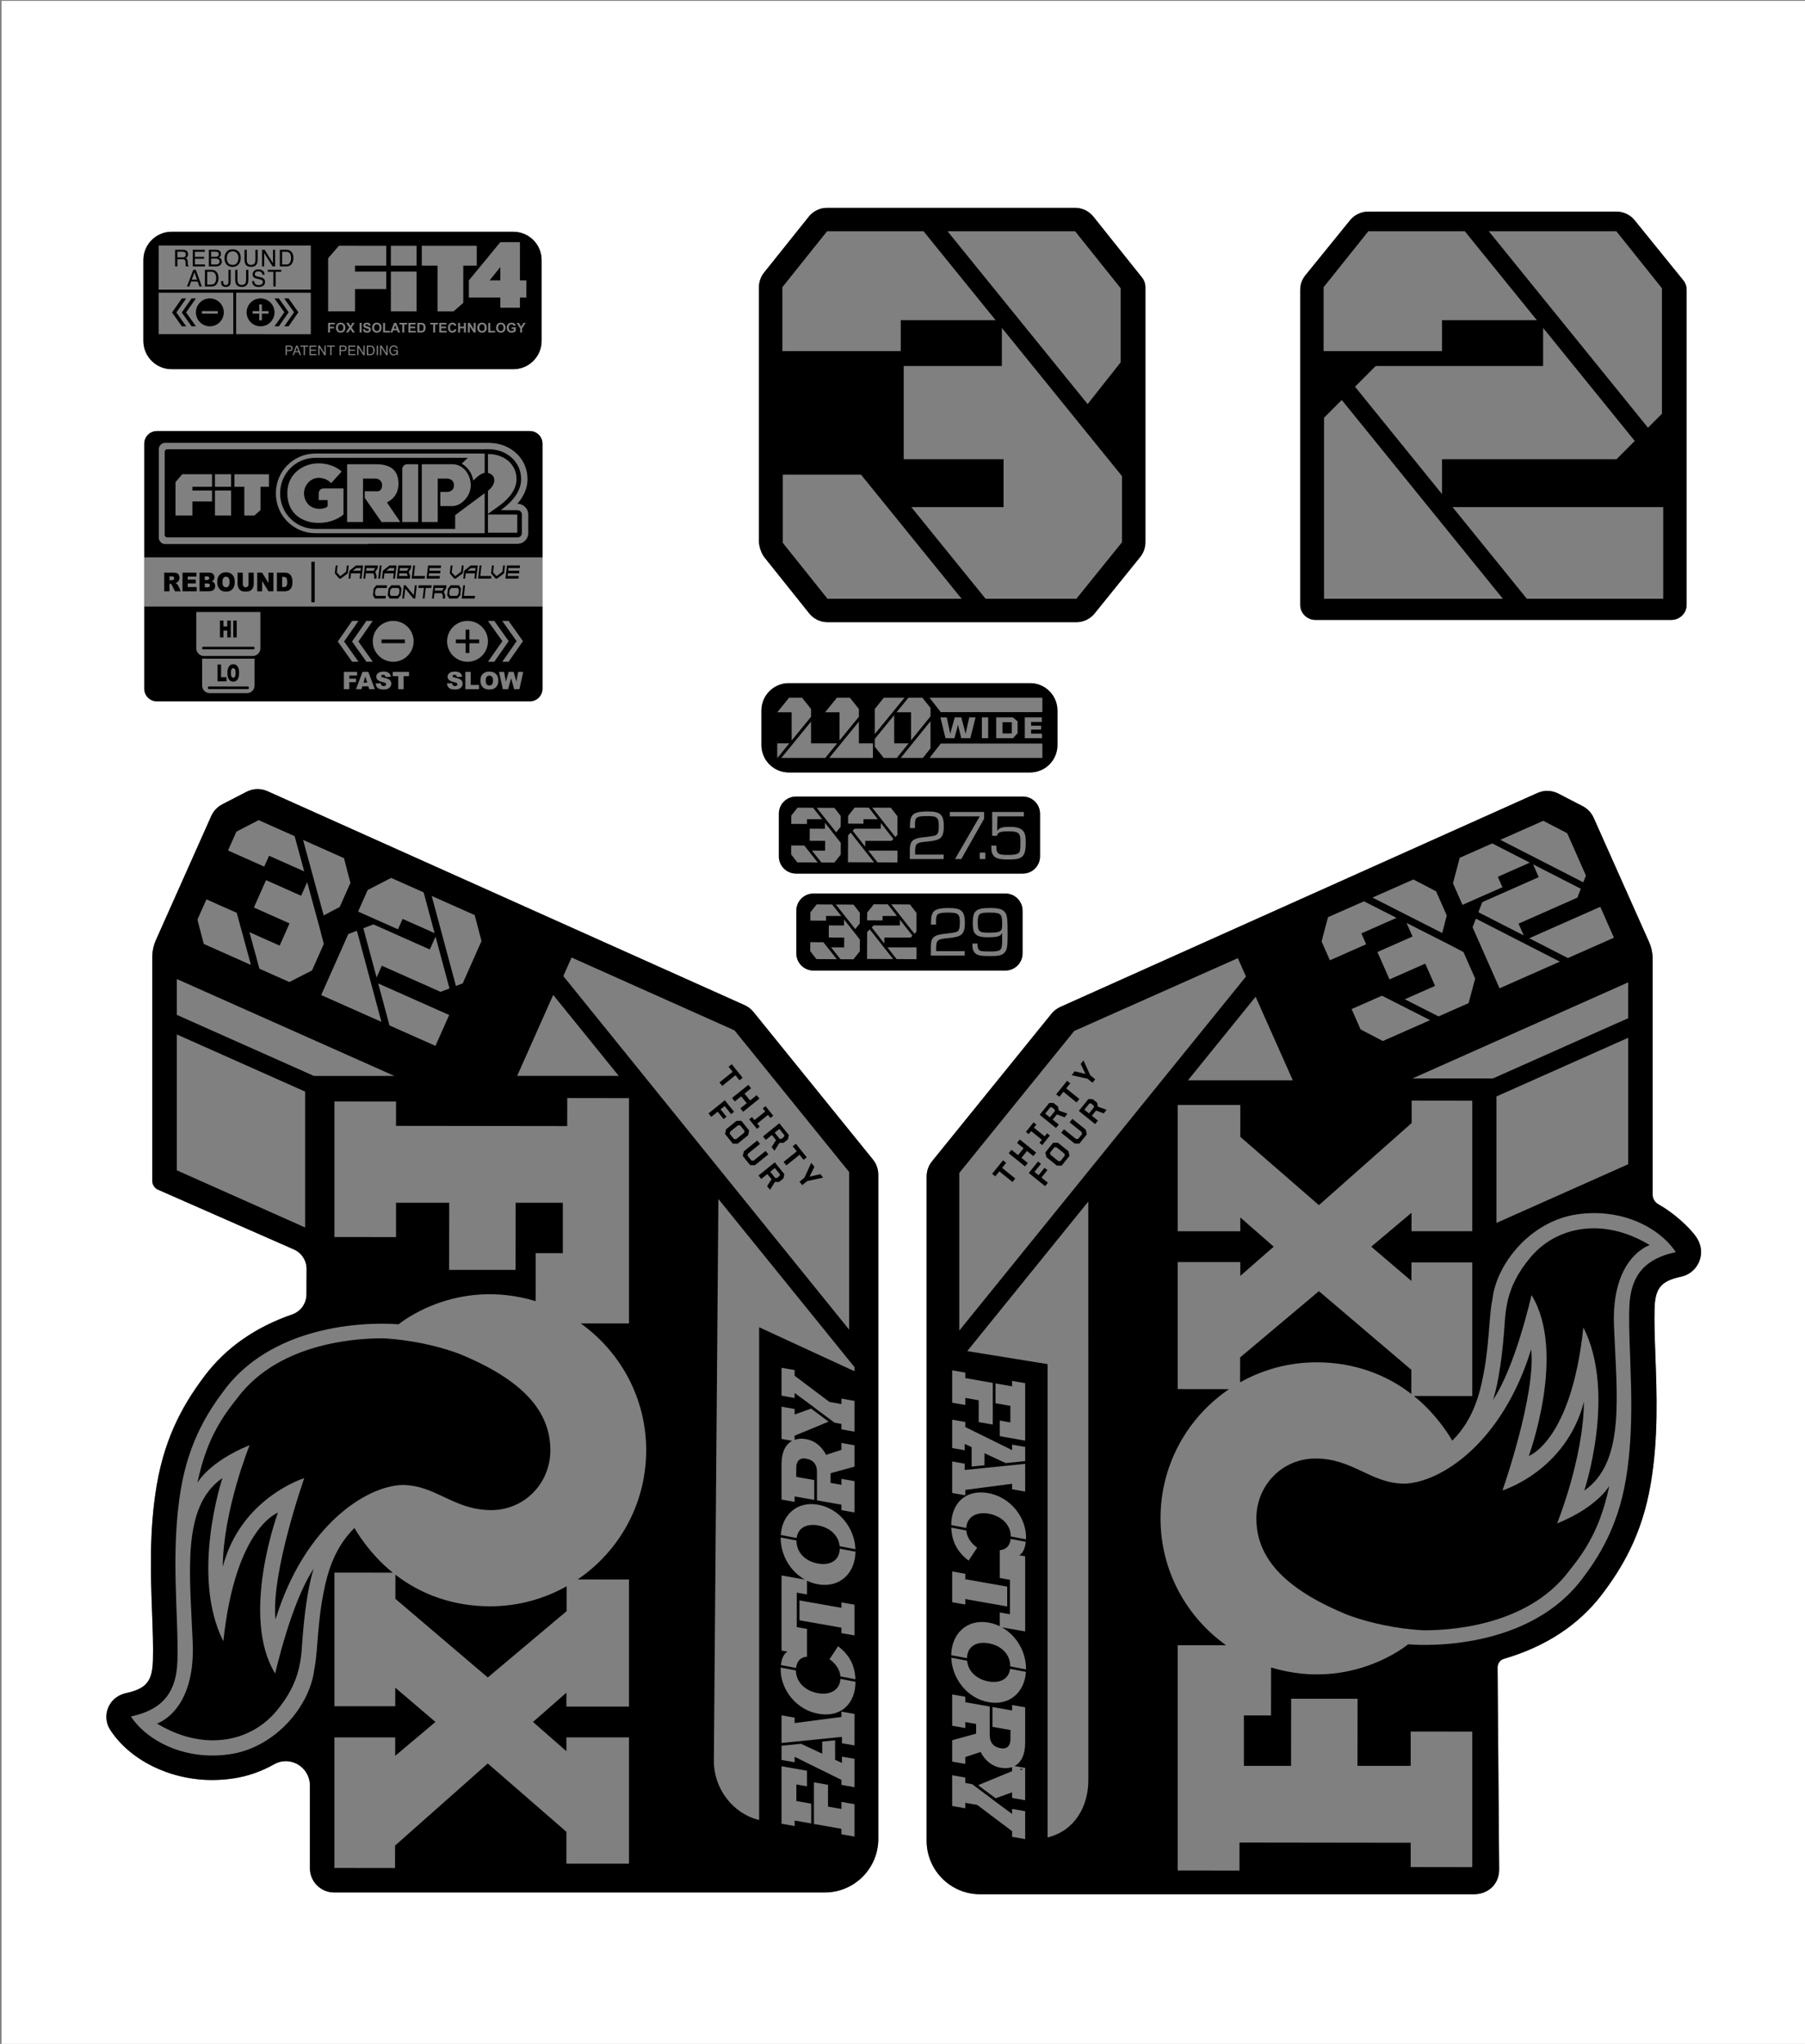
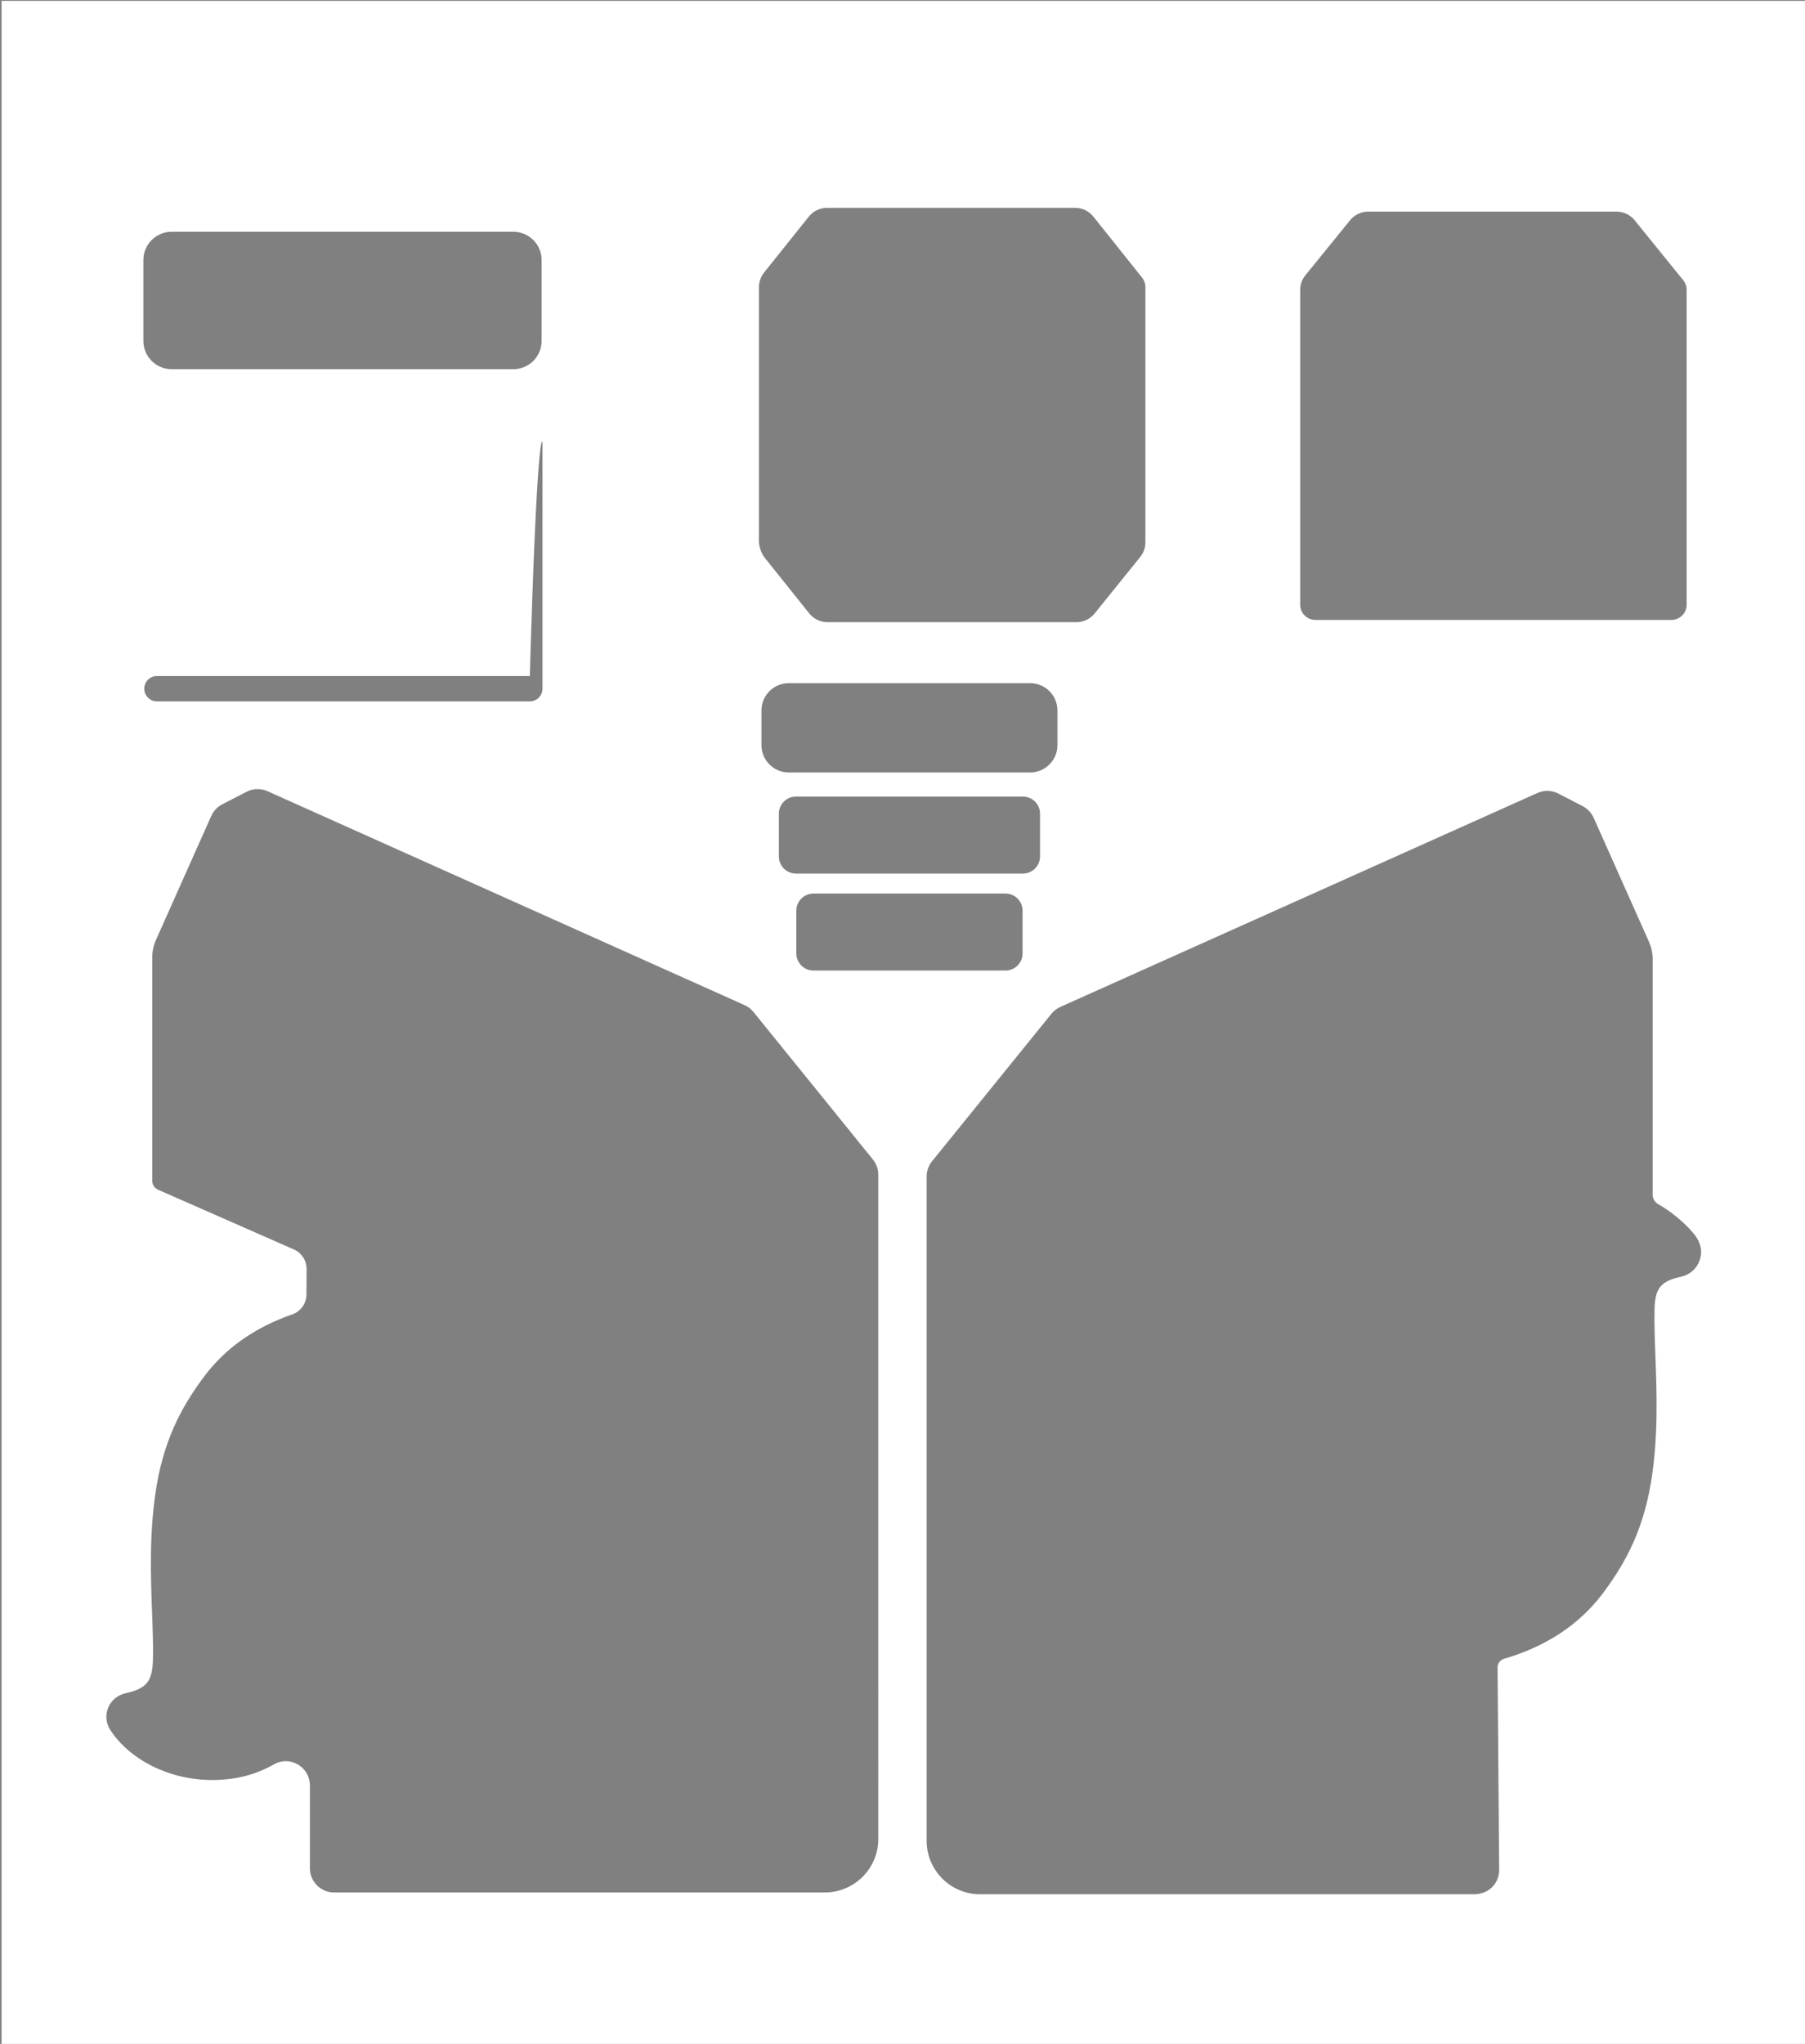
<svg xmlns="http://www.w3.org/2000/svg" xml:space="preserve" style="enable-background:new 0 0 693.796 785.331;" viewBox="0 0 693.796 785.331" height="785.331px" width="693.796px" y="0px" x="0px" version="1.1">
  <rect x="0" y="0" width="693.796" height="785.331" fill="#808080" stroke="none" />
  <style type="text/css">
	.st0{fill:#FFFFFF;}
</style>
  <g id="Background">
</g>
  <g id="Layer_5">
</g>
  <g id="Layer_4">
</g>
  <g id="Layer_3">
</g>
  <g id="Layer_2">
</g>
  <g id="Layer_1">
</g>
  <g id="OVERLAY">
    <g>
-       <path d="M0.602,0.335v785.331h693.796V0.335H0.602z M499.763,111.352c0-2.014,0.696-3.968,1.972-5.541    l17.19-21.177c1.707-2.104,4.293-3.329,7.027-3.329h95.341c2.734,0,5.319,1.225,7.027,3.329l18.687,23.059    c0.838,1.035,1.295,2.32,1.295,3.644v121.058c0,3.208-2.639,5.809-5.894,5.809H505.658    c-3.255,0-5.894-2.601-5.894-5.809V111.352z M291.72,110.351c0-2.043,0.695-4.026,1.972-5.622l17.19-21.487    c1.707-2.135,4.293-3.378,7.027-3.378h95.341c2.734,0,5.319,1.243,7.027,3.378l18.687,23.397    c0.838,1.05,1.295,2.354,1.295,3.697v98.034c0,2.058-0.705,4.053-1.998,5.654l-17.518,21.691    c-1.708,2.116-4.282,3.346-7.001,3.346h-95.669c-2.734,0-5.32-1.243-7.027-3.377l-17.19-21.487    c-1.175-1.469-2.136-4.21-2.136-6.091V110.351z M305.96,335.661c-3.637,0-6.585-2.948-6.585-6.585v-16.42    c0-3.637,2.948-6.585,6.585-6.585h87.215c3.637,0,6.585,2.948,6.585,6.585v16.42c0,3.637-2.948,6.585-6.585,6.585    H305.96z M393.046,349.914v16.419c0,3.637-2.948,6.585-6.585,6.585h-73.788c-3.637,0-6.585-2.948-6.585-6.585    v-16.419c0-3.637,2.948-6.585,6.585-6.585h73.788C390.098,343.329,393.046,346.277,393.046,349.914z M395.934,296.812    H303.201c-5.812,0-10.524-4.711-10.524-10.524V273.013c0-5.812,4.712-10.524,10.524-10.524h92.733    c5.812,0,10.524,4.712,10.524,10.524v13.275C406.458,292.1,401.746,296.812,395.934,296.812z M55.111,99.927    c0-6.006,4.869-10.876,10.876-10.876h131.319c6.006,0,10.876,4.869,10.876,10.876v31.055    c0,6.006-4.869,10.876-10.876,10.876H65.986c-6.006,0-10.876-4.869-10.876-10.876V99.927z M208.519,170.492v94.129    c0,2.686-2.177,4.863-4.863,4.863H60.312c-2.686,0-4.863-2.177-4.863-4.863v-94.129c0-2.686,2.177-4.863,4.863-4.863    h143.344C206.342,165.629,208.519,167.806,208.519,170.492z M337.595,706.605c0,11.329-9.218,20.547-20.547,20.547    H128.388c-5.109-0.008-9.267-4.171-9.267-9.282v-31.82c0-5.151-4.167-9.343-9.289-9.343    c-1.563,0-3.06,0.401-4.451,1.19c-4.977,2.82-10.311,4.661-15.854,5.469c-2.661,0.388-5.35,0.585-7.993,0.585    c-16.136,0-31.491-7.536-39.12-19.199c-2.131-3.256-2.021-7.405,0.28-10.571c1.314-1.808,3.393-3.106,5.855-3.652    c7.69-1.709,9.983-4.511,10.227-12.492c0.16-5.267-0.071-11.524-0.315-18.149    c-0.548-14.845-1.168-31.648,1.745-49.01c3.386-20.183,11.388-32.877,18.769-42.633    c8.066-10.527,19.294-18.337,33.368-23.209c3.261-1.129,5.435-4.219,5.451-7.67l0.046-9.763    c0.015-3.244-1.891-6.194-4.855-7.514l-52.239-22.962c-1.347-0.593-2.218-1.927-2.218-3.399v-85.93    c0-2.273,0.479-4.521,1.405-6.598l21.266-47.668c0.854-1.917,2.351-3.504,4.215-4.468l9.154-4.733    c1.064-0.549,2.21-0.951,3.4-1.082c1.684-0.185,3.321,0.068,4.839,0.744l183.371,82.198    c1.332,0.592,2.521,1.505,3.438,2.637l45.911,56.696c1.339,1.653,2.068,3.715,2.068,5.841V706.605z M653.815,481.892    c-0.391,4.281-3.466,7.761-7.647,8.659c-7.672,1.645-9.959,4.369-10.197,12.143    c-0.159,5.261,0.072,11.517,0.317,18.141c0.547,14.856,1.167,31.682-1.752,49.079    c-3.4,20.275-11.438,33.026-18.851,42.825c-8.96,11.691-21.622,19.985-37.636,24.653    c-1.426,0.415-2.422,1.772-2.422,3.3l0.61,77.595c0,1.444-0.25,2.762-0.743,3.927    c-1.537,3.63-5.061,5.632-8.977,5.632H376.719c-11.329,0-20.547-9.218-20.547-20.547v-255.24    c0-2.126,0.729-4.188,2.068-5.841l45.911-56.695c0.917-1.133,2.106-2.045,3.438-2.638l183.371-82.198    c1.518-0.675,3.155-0.928,4.839-0.743c1.19,0.131,2.337,0.532,3.4,1.082l9.153,4.733    c1.865,0.963,3.362,2.551,4.216,4.467l21.266,47.669c0.926,2.076,1.405,4.324,1.405,6.597v90.545    c0,1.54,0.859,2.932,2.203,3.685c5.928,3.323,12.101,8.937,14.623,12.703    C653.395,477.414,654.017,479.711,653.815,481.892z" class="st0" />
-       <path d="M392.615,444.88l2.444,1.971l-1.067,1.323l-6.271-5.055l1.067-1.324l2.536,2.044l2.133-2.646l-2.535-2.044    l1.067-1.323l6.271,5.055l-1.067,1.323l-2.445-1.971L392.615,444.88z M402.593,449.611l-1.11-0.894l-2.286,2.836    l-1.571-1.268l2.497-3.097l-1.119-0.901l-3.563,4.42l6.271,5.055l1.066-1.323l-2.472-1.993L402.593,449.611z     M410.685,442.346l0.397,1.795l-3.007,3.729l-1.839-0.007l-4.035-3.253l-0.397-1.795l3.007-3.73l1.839,0.008    L410.685,442.346z M409.289,444.039l-0.171-0.773l-3.035-2.448l-0.793-0.003l-1.688,2.094l0.166,0.781l3.035,2.447    l0.798-0.004L409.289,444.039z M396.346,434.616l4.127,3.326l-0.943,1.17l1.071,0.865l2.96-3.671l-1.072-0.865    l-0.949,1.178l-4.127-3.326l0.95-1.178l-1.073-0.865l-2.96,3.671l1.073,0.865L396.346,434.616z M412.199,429.922    l-1.067,1.323l4.618,3.722l0.17,0.773l-1.535,1.904l-0.792-0.002l-4.618-3.722l-1.067,1.323l5.154,4.154    l1.838,0.007l2.849-3.533l-0.397-1.795L412.199,429.922z M419.919,416.018l1.06-1.317l-1.908-1.538l-2.598-5.705    l-1.079,1.338l1.83,3.849l-4.122-1.007l-1.207,1.498l6.115,1.342L419.919,416.018z M422.031,425.222l3.335,1.202    l-1.12,1.388l-2.962-1.105l-1.612,2l2.336,1.882l-1.067,1.324l-6.271-5.056l3.674-4.558l1.645,0.007l1.69,1.362    L422.031,425.222z M420.51,425.436l-0.142-0.642l-1.009-0.814l-0.613-0.002l-1.945,2.414l1.781,1.436L420.51,425.436    z M408.746,419.516l5.062,4.081l1.073-1.331l-5.063-4.08l1.56-1.934l-1.209-0.975l-4.192,5.198l1.209,0.975    L408.746,419.516z M405.898,433.407l-6.271-5.054l3.675-4.559l1.645,0.007l1.689,1.362l0.352,1.554l3.335,1.202    l-1.12,1.388l-2.962-1.105l-1.612,2l2.336,1.882L405.898,433.407z M403.539,429.323l1.928-2.392l-0.142-0.642    l-1.009-0.814l-0.613-0.002l-1.945,2.414L403.539,429.323z M386.741,446.809l-1.209-0.975l-4.191,5.198l1.209,0.975    l1.559-1.934l5.062,4.08l1.072-1.33l-5.062-4.08L386.741,446.809z M542.466,535.597l0.012-9.27l-35.518-30.217    l-30.287,25.461l-0.013,9.579c8.717-4.906,18.779-7.715,29.501-7.701    C520.126,523.469,532.499,527.909,542.466,535.597z M392.251,679.579v0.568c0.329-0.112,0.648-0.242,0.95-0.401    L392.251,679.579z M588.318,483.076c-10.031,11.9-9.567,21.138-10.221,29.022c-1.617,19.5-4.292,25.875-4.292,25.875    c8.715-12.808,14.869-40.368,14.869-40.368c13.604,22.113-1.051,61.834-1.051,61.834s16.393-5.729,20.978-49.42    c12.818,25.287,0.352,62.722,0.352,62.722c15.921-10.984,12.478-36.768,11.419-63.305    c-1.059-26.536,13.745-31.026,13.745-31.026C616.431,467.676,598.422,471.089,588.318,483.076z M653.815,481.89    c-0.391,4.281-3.466,7.761-7.647,8.659c-7.672,1.645-9.959,4.369-10.197,12.143c-0.159,5.261,0.072,11.517,0.317,18.141    c0.547,14.856,1.167,31.682-1.752,49.079c-3.4,20.275-11.438,33.026-18.851,42.825    c-8.96,11.691-21.622,19.985-37.636,24.653c-1.426,0.415-2.422,1.772-2.422,3.3l0.61,77.595    c0,1.444-0.25,2.762-0.743,3.927c-1.537,3.63-5.061,5.632-8.977,5.632H376.719c-11.329,0-20.547-9.218-20.547-20.547v-255.24    c0-2.126,0.729-4.188,2.068-5.841l45.911-56.695c0.917-1.133,2.106-2.045,3.438-2.638l183.371-82.198    c1.518-0.675,3.155-0.928,4.839-0.743c1.19,0.131,2.337,0.532,3.4,1.082l9.153,4.733    c1.865,0.963,3.362,2.551,4.216,4.467l21.266,47.669c0.926,2.076,1.405,4.324,1.405,6.597v90.545    c0,1.54,0.859,2.932,2.203,3.685c5.928,3.323,12.101,8.937,14.623,12.703    C653.395,477.412,654.017,479.709,653.815,481.89z M625.839,391.228v-13.772l-82.934,36.925h30.933L625.839,391.228z     M575.187,421.299v48.601l50.652-22.551v-48.602L575.187,421.299z M549.693,391.979l-18.508-9.396l-11.659,5.148    l3.452,7.815l8.549,4.454L549.693,391.979z M591.451,337.035l-21.698,9.598l-1.496,3.869l17.431,8.922l-1.999-4.519    l22.616-10.004l1.318-3.409l-18.358-9.396L591.451,337.035z M567.3,352.978l-1.28,3.311l10.376,23.456    l20.113-8.897l3.061-1.354L567.3,352.978z M594.716,357.452l-3.458,1.53l-3.451,1.527l14.871,7.612l17.677-7.819    l-5.25-11.868L594.716,357.452z M576.691,322.692l27.983,14.323l3.906,2.003l1.005-2.615l-7.19-16.254    l-9.172-4.77l-14.317,6.333L576.691,322.692z M558.486,339.407l3.662,8.28l15.346-6.788l-1.77-4.002l4.822-2.133    l3.458-1.529l4.017-1.777l-14.438-7.39l-12.505,5.531L558.486,339.407z M556.451,362.643l-15.813-8.027l2.307,5.225    l-13.498,5.96l4.647,10.525l13.729-6.062l3.777,8.552l-11.631,5.137l12.979,6.589l11.523-5.088l2.547-9.443    l-4.51-10.213L556.451,362.643z M527.539,344.878l26.817,13.613l1.744-6.732l-4.098-9.283l-8.729-4.547    L527.539,344.878z M507.982,361.743l3.197,7.238l13.938-6.155l-1.844-4.175l13.538-5.978l-12.526-6.358    l-13.835,6.109L507.982,361.743z M482.627,382.986l-26.006,32.115h40.304L482.627,382.986z M368.723,511.263    l110.196-136.038l-3.123-7.067l-62.899,27.985l-44.174,54.55V511.263z M365.995,538.96l5.034,0.888v-2.723l5.156,0.909    v8.379l5.406,0.953v-8.379l0.005,0.001v-7.625l-10.567-1.863v-2.095l-5.034-0.888V538.96z M365.995,556.387l4.828,0.851    v-2.43l2.64,1.22v7.472l4.95-0.502v-4.631l8.146,3.805l7.492-0.759v-5.441l-5.034-0.887v2.094l-17.988-8.87v-1.927    l-5.033-0.888L365.995,556.387z M388.357,540.18v6.368l-4.084-0.72v5.991l9.778,1.724v-22.078l-5.034-0.888v2.095    l-6.376-1.124v7.624L388.357,540.18z M365.995,573.648l5.034,0.887v-2.053l17.988-2.357v2.094l5.033,0.888v-10.64    l-23.011,2.332l-0.001-0.002l-0.215,0.024v-2.43l-4.828-0.851V573.648z M365.624,586l5.796,1.102    c0.22-4.25,3.882-6.326,8.602-5.494c4.853,0.856,8.474,4.201,8.497,8.745l5.841,1.11    c0.012-0.257,0.019-0.518,0.019-0.787c0-7.751-6.064-15.482-14.521-16.973    C370.995,572.14,365.634,577.802,365.624,586z M365.995,615.624l5.033,0.887v-2.095l16.118,2.842v-7.625    l-16.118-2.842v-2.095l-5.033-0.887V615.624z M372.307,599.645l3.301-4.99c-1.253-0.817-3.913-3.168-4.182-6.592    l-5.781-1.1C365.857,592.274,367.901,596.295,372.307,599.645z M394.049,695.934l-5.034-0.887v1.927l-7.55-5.563    l0.048-0.017l-7.831-5.838l-2.655-0.468v-2.095l-5.033-0.888l-0.001,11.815l5.034,0.888v-2.095l4.621,0.815    l13.367,10.065v2.179l5.034,0.887V695.934z M394.049,679.302l-4.091-0.722c2.568-1.349,4.091-4.369,4.091-8.955    v-13.616l-5.033-0.887v2.094l-7.542-1.33v7.626l6.923,1.22v3.436c0,2.639-1.32,3.999-3.796,3.562    c-2.847-0.502-4.167-2.328-4.167-4.966v-2.077h-0.004v-8.985l-9.402-1.657v-2.095l-5.034-0.888v12.025l5.034,0.887v-2.305    l4.167,0.735v3.728l-9.201,2.526v8.211l5.033,0.888v-2.639l5.9-1.935c1.65,3.266,4.415,5.471,7.591,6.031    c1.684,0.297,3.195,0.207,4.497-0.237v1.573l-13.057,5.393l6.736,5.022l6.321-2.288v2.137l5.034,0.887V679.302z     M394.34,642.395l-6.094-1.159c-0.492,3.921-3.845,5.618-8.224,4.846c-4.463-0.787-7.901-3.766-8.295-7.986    l-6.088-1.158c0.332,8.108,6.17,15.655,14.383,17.103C388.099,655.466,393.839,650.172,394.34,642.395z     M394.38,641.281c0-6.575-3.642-12.873-9.293-16.006l8.964,1.58V602.976v-0.504v-4.481l-2.311-0.408    c1.333-0.667,2.268-2.53,2.55-5.174l-5.818-1.106c-0.273,2.599-1.751,4.164-4.199,4.335v5.109l-0.001,5.573l3.921,0.691    v2.807h-0.001v7.624v0.001v2.806l-3.92-0.691v5.285c-1.325-0.641-2.744-1.119-4.25-1.384    c-8.378-1.478-14.284,4.265-14.394,12.519l6.067,1.153c0.079-4.541,3.635-6.539,8.327-5.712    c4.745,0.837,8.293,4.144,8.293,8.794c0,0.026-0.003,0.05-0.004,0.077l6.065,1.153    C394.377,641.388,394.38,641.336,394.38,641.281z M418.335,683.632l-0.016-221.953l-46.526,57.455l30.869,5.005    v181.873C412.957,703.5,418.437,694.228,418.335,683.632z M644.128,481.118c-5.912-9.04-20.341-17.088-38.006-14.511    c-17.665,2.577-30.784,18.73-32.445,32.43c-1.197,5.486-1.205,14.959-2.79,25.215    c-1.654,9.867-3.892,20.538-12.666,29.304c0,0-5.346-9.678-14.764-17.173l22.45,0.028v-0.001v-51.348h-23.375l-0.01,7.13    l-15.444-13.173l15.478-13.032l-0.009,7.09h23.36v-50.158l-23.295-0.03l-0.01,8.622l-35.642,31.557l-30.218-26.255    v-12.243h-24.061v48.519h24.061v-5.305l12.836,11.235l-12.836,11.242v-5.324h-24.061v48.814l19.723,0.024    c-15.868,10.765-26.307,28.927-26.334,49.531c-0.026,20.157,9.926,37.965,25.191,48.85h-18.58v86.555l23.736,0.033    l0.014-10.776l65.797,0.087v9.337l23.679,0.029v-52.075l-23.679-0.029v13.202h-20.445l0.031-25.8h-25.532l-0.035,25.8    h-18.134v-19.391l10.43,0.014l0.024-18.429c30.99,9.332,52.683-8.916,52.683-8.916s44.224,4.458,66.683-24.852    c6.318-8.351,13.876-19.842,17.017-38.569c4.084-24.345,0.783-48.732,1.307-65.907    C626.665,489.075,633.252,483.45,644.128,481.118z M598.498,585.367c0,0,10.121-24.839,10.329-46.74    c-6.968,26.625-31.317,34.065-31.317,34.065s12.928-36.745,11.034-54.251c-11.17,36.277-34.996,51.237-48.662,51.625    c-12.983,0-19.723-9.653-34.257-9.653c-12.718,0-22.713,10.279-22.713,22.997c0,14.752,10.209,26.915,35.066,37.08    c12.589,4.641,24.592,5.705,29.208,5.933c7.084,0,39.437-0.516,56.17-23.114c3.762-4.727,8.089-10.442,11.601-19.712    c1.371-3.629,2.609-7.816,3.615-12.683C618.572,570.914,614.213,578.987,598.498,585.367z M293.856,214.195    c-1.175-1.469-2.136-4.21-2.136-6.091v-97.755c0-2.043,0.695-4.026,1.972-5.622l17.19-21.487    c1.707-2.135,4.293-3.378,7.027-3.378h95.341c2.734,0,5.319,1.243,7.027,3.378l18.687,23.397    c0.838,1.05,1.295,2.354,1.295,3.697v98.034c0,2.058-0.705,4.053-1.998,5.654l-17.518,21.691    c-1.708,2.116-4.282,3.346-7.001,3.346h-95.669c-2.734,0-5.32-1.243-7.027-3.377L293.856,214.195z M369.612,230.059    l-38.655-47.679h-30.075v26.193l17.19,21.486h42.461H369.612z M431.258,182.928l-46.167-56.944v14.651h-37.728v35.81    h38.382v18.417h-14.957h-10.255h-10.236l28.535,35.197h34.909l17.517-21.691V182.928z M364.215,88.862l53.838,66.406    l12.713-16.066v-28.444l-17.517-21.896h-42.461H364.215z M300.719,134.905h45.512v-11.869h14.303h10.254h11.913    l-27.706-34.173h-37.087l-17.189,21.486V134.905z M499.763,232.393V111.35c0-2.014,0.696-3.968,1.972-5.541    l17.19-21.177c1.707-2.104,4.293-3.329,7.027-3.329h95.341c2.734,0,5.319,1.225,7.027,3.329l18.687,23.059    c0.838,1.034,1.295,2.32,1.295,3.643v121.058c0,3.208-2.639,5.809-5.894,5.809H505.658    C502.402,238.203,499.763,235.602,499.763,232.393z M577.657,230.059l-61.921-76.376l-6.809,6.809v69.567h59.651    H577.657z M554.275,189.847v-13.402h67.076l7.011-7.011l-35.227-43.45v14.651h-64.352l-7.955,7.955    L554.275,189.847z M639.302,194.862h-60.47h-10.255h-10.236l28.535,35.197h52.426V194.862z M572.259,88.863    l53.697,66.231l7.492,9.255l5.362-5.384v-48.206l-17.517-21.896h-42.461H572.259z M508.763,134.905h45.512v-11.869    h14.303h10.254h11.913l-27.706-34.173H525.952l-17.189,21.486V134.905z M311.167,452.124l1.859-3.814l-1.208-1.497    l-2.609,5.691l-1.908,1.538l1.061,1.316l1.908-1.538l6.126-1.329l-1.078-1.338L311.167,452.124z M294.283,442.227    l-4.617,3.723l-0.791,0.003l-1.536-1.905l0.171-0.773l4.616-3.723l-1.067-1.324l-5.152,4.156l-0.397,1.795l2.849,3.533    l1.838-0.007l5.152-4.155L294.283,442.227z M297.821,446.614l3.674,4.558l-0.355,1.606l-1.689,1.363l-1.593,0.013    l-1.882,3.005l-1.12-1.389l1.708-2.66l-1.612-2l-2.335,1.884l-1.066-1.324L297.821,446.614z M297.824,448.795    l-1.781,1.436l1.928,2.392l0.658-0.002l1.009-0.814l0.132-0.598L297.824,448.795z M308.883,445.646l1.209-0.975    l-4.191-5.198l-1.209,0.975l1.559,1.934l-5.061,4.081l1.073,1.331l5.061-4.082L308.883,445.646z M151.987,605.055    l-0.012,9.27l35.518,30.217l30.287-25.461l0.013-9.579c-8.717,4.906-18.779,7.715-29.501,7.701    C174.327,617.183,161.953,612.743,151.987,605.055z M335.527,445.522c1.339,1.653,2.068,3.715,2.068,5.841v255.24    c0,11.329-9.218,20.547-20.547,20.547H128.388c-5.109-0.008-9.267-4.171-9.267-9.282v-31.82    c0-5.151-4.167-9.343-9.289-9.343c-1.563,0-3.06,0.401-4.451,1.19c-4.977,2.82-10.311,4.661-15.854,5.469    c-2.661,0.388-5.35,0.585-7.993,0.585c-16.136,0-31.491-7.536-39.12-19.199c-2.131-3.256-2.021-7.405,0.28-10.571    c1.314-1.808,3.393-3.106,5.855-3.652c7.69-1.709,9.983-4.511,10.227-12.492c0.16-5.267-0.071-11.524-0.315-18.149    c-0.548-14.845-1.168-31.648,1.745-49.01c3.386-20.183,11.388-32.877,18.769-42.633    c8.066-10.527,19.294-18.337,33.368-23.209c3.261-1.129,5.435-4.219,5.451-7.67l0.046-9.763    c0.015-3.244-1.891-6.194-4.855-7.514l-52.239-22.962c-1.347-0.593-2.218-1.927-2.218-3.399v-85.93    c0-2.273,0.479-4.521,1.405-6.598l21.266-47.668c0.854-1.917,2.351-3.504,4.215-4.468l9.154-4.733    c1.064-0.549,2.21-0.951,3.4-1.082c1.684-0.185,3.321,0.068,4.839,0.744l183.371,82.198    c1.332,0.592,2.521,1.505,3.438,2.637L335.527,445.522z M305.437,543.518v-2.136l-5.033-0.888l-0.001,12.401    l4.091,0.722c-2.568,1.349-4.09,4.369-4.09,8.954v13.616l5.033,0.888v-2.095l7.542,1.33v-7.625l-6.923-1.221v-3.436    c0-2.639,1.32-3.998,3.796-3.562c2.847,0.502,4.167,2.328,4.167,4.966v2.077h0.004v8.985l9.402,1.658v2.095l5.034,0.887    v-12.024l-5.033-0.887v2.304l-4.168-0.735v-3.728l9.201-2.526v-8.211l-5.033-0.887v2.639l-5.9,1.934    c-1.65-3.266-4.415-5.471-7.591-6.031c-1.684-0.297-3.195-0.207-4.497,0.237v-1.573l13.057-5.394l-6.736-5.021    L305.437,543.518z M300.113,589.803l6.094,1.158c0.492-3.92,3.845-5.617,8.224-4.845    c4.462,0.787,7.901,3.766,8.295,7.986l6.088,1.157c-0.332-8.107-6.17-15.655-14.383-17.103    C306.354,576.732,300.613,582.026,300.113,589.803z M328.459,538.277l-5.034-0.887v2.095l-4.62-0.815    l-13.367-10.066v-2.178l-5.034-0.888v10.725l5.034,0.888v-1.928l7.55,5.563l-0.048,0.018l7.83,5.837l2.655,0.468    v2.095l5.034,0.888V538.277z M216.523,375.042l109.872,135.862v-60.57l-44.075-54.427l-62.625-28.002L216.523,375.042    z M198.78,413.401h39.052l-25.198-31.117L198.78,413.401z M165.935,344.251l8.173,30.355l1.138,4.24l2.613-1.011    l7.218-16.241l-2.623-10l-14.306-6.358L165.935,344.251z M172.772,379.797l-5.362-19.914l-2.194,4.936    l-21.681-9.636l-3.872,1.489l5.091,18.908l2.007-4.515l22.599,10.044L172.772,379.797z M152.277,380.947    l-3.455-1.536l-3.449-1.533l4.343,16.131l17.663,7.85l5.271-11.858L152.277,380.947z M137.648,350.255    l15.334,6.815l1.777-3.999l4.819,2.142l3.455,1.535l4.013,1.784l-4.217-15.662l-12.495-5.553l-9.008,4.665    L137.648,350.255z M137.185,357.625l-3.314,1.274l-10.417,23.438l20.097,8.932l3.059,1.359L137.185,357.625z     M111.297,354.797l-3.802,8.541l-11.616-5.171l3.831,14.042l11.507,5.123l8.708-4.452l4.541-10.199l-1.728-6.607    l-4.668-17.108l-2.323,5.218l-13.48-6.002l-4.68,10.511L111.297,354.797z M116.493,322.721l7.917,29.014l6.16-3.227    l4.128-9.27l-2.491-9.522L116.493,322.721z M87.645,326.779l13.92,6.197l1.856-4.17l13.52,6.019l-3.698-13.552    l-13.816-6.151l-8.564,4.428L87.645,326.779z M75.88,353.359l2.439,9.326l18.141,8.077l-5.463-20.024l-11.643-5.184    L75.88,353.359z M117.286,419.427l-49.333-21.965v52.209l49.333,21.965V419.427z M120.639,413.402h30.933l-83.619-37.23    v13.772L120.639,413.402z M222.048,606.877c15.868-10.765,26.307-28.927,26.334-49.531    c0.026-20.157-9.926-37.965-25.191-48.85h18.58v-86.555l-23.736-0.033l-0.014,10.776l-65.797-0.087v-9.337    l-23.679-0.029v52.075l23.679,0.029v-13.202h20.445l-0.031,25.8h25.532l0.035-25.8h18.134v19.391l-10.43-0.014    l-0.024,18.429c-30.99-9.332-52.683,8.916-52.683,8.916s-44.224-4.458-66.683,24.852c-6.318,8.351-13.876,19.842-17.017,38.569    c-4.083,24.345-0.783,48.732-1.306,65.907c-0.409,13.394-6.995,19.018-17.872,21.351    c5.912,9.04,20.341,17.088,38.006,14.511c17.665-2.577,30.784-18.73,32.445-32.43c1.197-5.486,1.206-14.959,2.79-25.215    c1.654-9.867,3.892-20.538,12.666-29.304c0,0,5.346,9.678,14.764,17.173l-22.45-0.028v0.001v51.348h23.376l0.009-7.131    l15.445,13.174l-15.479,13.032l0.01-7.09h-23.361v50.158l23.295,0.03l0.01-8.622l35.642-31.557l30.218,26.255    v12.242h24.061v-48.518h-24.061v5.305l-12.836-11.235l12.836-11.242v5.324h24.061v-48.814L222.048,606.877z     M291.79,509.97l36.668,16.912v-1.566l-52.326-64.617l-1.743,215.729c-0.102,10.597,7.106,20.372,17.401,22.885    V509.97z M300.073,590.916c0,6.575,3.643,12.873,9.295,16.007l-8.964-1.581v23.879v0.504v4.481l2.311,0.407    c-1.333,0.668-2.269,2.53-2.55,5.175l5.818,1.105c0.273-2.598,1.75-4.164,4.199-4.334v-5.11v-0.504v-5.068    l-3.92-0.691v-2.807h0.001v-7.625h-0.001v-2.807l3.92,0.692v-5.285c1.325,0.641,2.744,1.119,4.25,1.385    c8.379,1.478,14.284-4.265,14.394-12.518l-6.067-1.154c-0.079,4.541-3.635,6.54-8.327,5.712    c-4.744-0.837-8.293-4.144-8.293-8.794c0-0.026,0.003-0.05,0.004-0.077l-6.065-1.153    C300.077,590.809,300.073,590.862,300.073,590.916z M323.425,625.406v2.095l5.033,0.887v-11.814l-5.033-0.888v2.095    l-16.118-2.842v7.625L323.425,625.406z M318.845,637.542c1.253,0.818,3.913,3.169,4.182,6.593l5.781,1.099    c-0.212-5.31-2.256-9.331-6.662-12.682L318.845,637.542z M311.812,693.024l-5.716-1.008v-6.368l4.084,0.721    l0.001-5.991l-9.779-1.725v22.079l5.034,0.888v-2.095l6.376,1.124V693.024z M305.436,662.072v-2.094l-5.034-0.888v10.64    l23.012-2.332v0.002l0.216-0.024v2.43l4.827,0.851v-12.108l-5.033-0.887v2.053L305.436,662.072z M328.457,693.236    l-5.034-0.887v2.723l-5.156-0.909v-8.38l-5.406-0.952v8.378h-0.005v7.625l10.567,1.863v2.095l5.034,0.887V693.236z     M328.458,675.809l-4.827-0.85l-0.001,2.43l-2.64-1.22v-7.472l-4.95,0.502v4.63l-8.146-3.805l-7.491,0.76v5.441    l5.033,0.887v-2.094l17.988,8.87v1.927l5.034,0.888V675.809z M328.829,646.197l-5.797-1.102    c-0.22,4.25-3.882,6.326-8.602,5.494c-4.852-0.856-8.474-4.201-8.497-8.745l-5.841-1.11    c-0.012,0.257-0.019,0.518-0.019,0.788c0,7.75,6.064,15.481,14.521,16.972    C323.457,660.057,328.818,654.395,328.829,646.197z M188.827,580.239c12.718,0,22.713-10.279,22.713-22.997    c0-14.752-10.209-26.915-35.066-37.08c-12.588-4.641-24.592-5.705-29.208-5.933c-7.084,0-39.437,0.515-56.169,23.114    c-3.763,4.727-8.09,10.442-11.602,19.712c-1.37,3.629-2.609,7.816-3.615,12.683c0,0,4.359-8.073,20.074-14.453    c0,0-10.12,24.839-10.329,46.74c6.968-26.625,31.317-34.065,31.317-34.065s-12.927,36.745-11.034,54.25    c11.17-36.276,34.996-51.236,48.662-51.624C167.554,570.586,174.294,580.239,188.827,580.239z M106.83,581.213    c0,0-16.394,5.729-20.979,49.42c-12.818-25.287-0.352-62.722-0.352-62.722c-15.921,10.984-12.478,36.768-11.419,63.305    c1.059,26.536-13.745,31.026-13.745,31.026c17.686,10.734,35.695,7.321,45.799-4.666    c10.031-11.9,9.568-21.138,10.221-29.022c1.617-19.5,4.292-25.875,4.292-25.875    c-8.715,12.808-14.869,40.368-14.869,40.368C92.175,620.934,106.83,581.213,106.83,581.213z M276.968,426.256    l1.572-1.266l2.497,3.097l1.118-0.902l-3.564-4.42l-6.27,5.056l1.067,1.323l2.472-1.993l2.285,2.835l1.109-0.894    L276.968,426.256z M277.625,417.237l5.061-4.081l1.56,1.934l1.209-0.975l-4.192-5.199l-1.208,0.975l1.559,1.935    l-5.061,4.081L277.625,417.237z M293.28,436.653l6.27-5.057l3.675,4.558l-0.356,1.607l-1.689,1.362l-1.594,0.014    l-1.881,3.004l-1.119-1.388l1.708-2.661l-1.613-1.999l-2.335,1.883L293.28,436.653z M297.772,435.214l1.928,2.391    l0.658-0.003l1.009-0.812l0.132-0.599l-1.946-2.414L297.772,435.214z M282.441,423.21l2.444-1.971l2.134,2.646    l-2.444,1.971l1.066,1.323l6.27-5.056l-1.066-1.323l-2.536,2.044l-2.133-2.646l2.535-2.044l-1.067-1.323l-6.27,5.056    L282.441,423.21z M289.999,430.39l-0.944-1.17l-1.072,0.863l2.96,3.672l1.072-0.864l-0.95-1.178l4.126-3.327l0.949,1.177    l1.073-0.864l-2.96-3.672l-1.073,0.866l0.944,1.169L289.999,430.39z M287.564,436.183l-4.034,3.252l-1.839,0.008    l-3.007-3.73l0.397-1.795l4.035-3.253l1.838-0.008l3.007,3.729L287.564,436.183z M286.169,434.488l-1.688-2.094    l-0.799-0.003l-3.034,2.447l-0.166,0.781l1.689,2.093l0.792-0.003l3.035-2.447L286.169,434.488z M386.461,343.327    c3.637,0,6.585,2.948,6.585,6.585v16.419c0,3.637-2.948,6.585-6.585,6.585h-73.788c-3.637,0-6.585-2.948-6.585-6.585    v-16.419c0-3.637,2.948-6.585,6.585-6.585H386.461z M342.605,347.491l7.783,9.898l1.086,1.383l0.786-0.798    l0.034-7.176l-2.539-3.272l-6.192-0.031L342.605,347.491z M345.909,355.594h-10.104l-0.742,0.75l4.848,6.166    l0.009-2.263l10.086,0.009l0.723-0.731l-4.838-6.152L345.909,355.594z M333.313,353.626l5.917,0.033l0.009-1.711    h5.533l-3.511-4.464l-5.408-0.027l-2.522,3.186L333.313,353.626z M321.275,347.548l7.477,9.444l1.719-2.192    l0.022-4.097l-2.415-3.117L321.275,347.548z M311.471,353.728l6.027,0.034l0.01-1.813l5.854,0.003l-3.493-4.411    l-5.982-0.034l-2.399,3.026L311.471,353.728z M321.652,368.561l-5.16-6.518l-5.041-0.029l-0.018,3.449l2.365,3.053    L321.652,368.561z M330.512,361.031l-1.676-2.163l-4.409-5.569l-0.013,2.306l-5.836-0.033l-0.025,4.646l5.936,0.033    l-0.02,3.775l-5.029-0.028l3.619,4.571l4.982,0.028l2.447-3.058L330.512,361.031z M343.292,368.513l-8.976-11.414    l-0.998,1.008l-0.05,10.356l8.699,0.043L343.292,368.513z M352.307,364.015h-11.213l3.542,4.505l7.645,0.038    L352.307,364.015z M359.835,365.457v-0.597c-0.027-3.715,0.352-4.04,4.772-4.42    c2.82-0.272,4.122-0.65,4.935-1.355c0.949-0.841,1.329-2.088,1.329-4.474c0-4.528-1.302-5.722-6.182-5.722    c-3.661,0-5.45,0.542-6.182,1.871c-0.516,0.922-0.624,1.708-0.678,4.501h1.98    c-0.027-0.624-0.027-1.058-0.027-1.274c0-2.956,0.542-3.335,4.989-3.335c3.498,0,4.176,0.623,4.176,3.715    c0,1.925-0.217,2.874-0.732,3.362c-0.515,0.434-1.383,0.65-4.013,0.948c-5.288,0.461-6.372,1.329-6.399,5.098    v3.39h13.015v-1.708H359.835z M386.565,350.95c-0.84-1.519-2.359-2.061-5.992-2.061    c-5.477,0-6.67,1.03-6.67,5.803c0,2.142,0.244,3.254,0.922,4.067c0.841,0.976,2.305,1.383,4.881,1.383    c2.169,0,3.606-0.163,4.365-0.516c0.407-0.19,0.678-0.461,1.085-1.084h0.054v2.711    c0,3.986-0.38,4.339-4.827,4.339c-3.145,0-3.823-0.136-4.284-0.841c-0.298-0.461-0.379-0.977-0.379-2.196h-1.925    c-0.027,0.325-0.027,0.623-0.027,0.759c0,1.302,0.434,2.44,1.165,3.037c0.977,0.786,2.196,1.003,5.64,1.003    c1.464,0,2.63-0.054,3.2-0.162c1.247-0.217,2.142-0.76,2.684-1.573c0.678-1.084,0.841-2.305,0.841-6.833    C387.298,353.39,387.162,352.062,386.565,350.95z M380.193,350.652c-3.823,0-4.365,0.461-4.365,3.688    c0,3.579,0.461,4.04,4.23,4.04c3.064,0,4.338-0.272,4.799-1.03c0.271-0.461,0.352-1.003,0.352-2.332    c0-2.142-0.136-2.874-0.651-3.498C383.99,350.869,382.959,350.652,380.193,350.652z M385.339,281.814h3.565v-4.306    h-3.565V281.814z M395.934,296.81H303.201c-5.812,0-10.524-4.712-10.524-10.524v-13.275    c0-5.812,4.712-10.524,10.524-10.524h92.733c5.812,0,10.524,4.712,10.524,10.524v13.275    C406.458,292.098,401.746,296.81,395.934,296.81z M349.177,268.092l-4.577,5.6h2.406h0.454h2.719v10.78    l7.485-9.232v-3.258l-3.139-3.89H349.177z M336.246,282.058l11.415-13.966h-0.201h-0.454h-7.3l-3.461,4.326    V282.058z M317.142,273.692h2.252h0.454h2.83v2.628v0.457v7.757l7.458-9.125v-2.991l-3.461-4.326h-4.993    L317.142,273.692z M298.752,273.692h2.252h0.454h2.83v2.628v0.457v7.757l7.458-9.125v-2.991l-3.461-4.326h-4.993    L298.752,273.692z M298.814,291.23l4.577-5.6h-2.406h-0.454h-1.78v5.6H298.814z M317.205,291.23l4.577-5.6    h-2.406h-0.454h-1.78h-5.397v-8.366l-11.415,13.966h0.201h0.454h10.76v-0h5.397H317.205z M335.533,285.63    h-5.397v-8.366l-11.415,13.966h0.202h0.454h10.76v-0h5.397V285.63z M344.7,291.23l4.54-5.6h-2.252h-0.454    h-2.83v-2.628v-0.457v-7.757l-7.458,9.125v2.991l3.461,4.326H344.7z M354.712,291.23l2.951-3.689v-1.108    v-0.804v-8.526l-11.453,14.127h0.324h0.454H354.712z M400.665,285.691h-39.055l-4.32,5.538h43.374V285.691z     M363.418,283.649h3.44l0.677-2.507c0.122-0.42,0.23-0.827,0.339-1.247c0.014-0.036,0.068-0.276,0.149-0.636    c0.054-0.228,0.122-0.504,0.149-0.624h0.095c0.19,0.84,0.379,1.68,0.596,2.507l0.623,2.507h3.48l2.018-8    h-2.424l-0.705,3.083c-0.244,1.043-0.46,2.062-0.663,3.082h-0.082c-0.095-0.372-0.176-0.72-0.271-1.079    c-0.068-0.312-0.244-0.972-0.514-2.003l-0.84-3.083h-2.492l-0.867,3.083l-0.433,1.547l-0.203,0.768l-0.19,0.768    h-0.095c-0.095-0.527-0.19-1.031-0.298-1.535l-0.325-1.547l-0.677-3.083h-2.424L363.418,283.649z M379.825,283.649    v-8h-2.424v8H379.825z M389.361,283.649l1.774-1.905l0.013-4.548l-1.788-1.546h-6.446v8H389.361z M396.327,278.851    v-1.438h4.117v-1.764h-6.541v8h6.622v-1.763h-4.198v-1.56h3.846v-1.476H396.327z M400.665,268.092h-43.374    l4.32,5.538h39.055V268.092z M393.175,335.659h-87.215c-3.637,0-6.585-2.948-6.585-6.585v-16.42    c0-3.637,2.948-6.585,6.585-6.585h87.215c3.637,0,6.585,2.948,6.585,6.585v16.42    C399.76,332.711,396.812,335.659,393.175,335.659z M335.269,310.328l7.783,9.898l1.086,1.383l0.786-0.797    l0.034-7.176l-2.539-3.272l-6.192-0.031L335.269,310.328z M338.572,318.432h-10.104l-0.742,0.75l4.848,6.166    l0.009-2.263l10.086,0.009l0.723-0.731l-4.837-6.152L338.572,318.432z M325.977,316.463l5.917,0.033l0.008-1.711    h5.533l-3.51-4.464l-5.408-0.027l-2.522,3.186L325.977,316.463z M313.939,310.386l7.478,9.444l1.719-2.192    l0.022-4.097l-2.415-3.117L313.939,310.386z M304.134,316.565l6.027,0.034l0.01-1.813l5.854,0.003l-3.493-4.411    l-5.982-0.034l-2.399,3.026L304.134,316.565z M314.316,331.398l-5.16-6.518l-5.041-0.028l-0.018,3.449    l2.365,3.053L314.316,331.398z M323.176,323.868l-1.676-2.163l-4.409-5.569l-0.012,2.306l-5.836-0.033    l-0.025,4.646l5.936,0.033l-0.02,3.775l-5.029-0.028l3.619,4.571l4.982,0.028l2.447-3.058L323.176,323.868z     M335.955,331.35l-8.976-11.414l-0.998,1.009l-0.05,10.356l8.699,0.043L335.955,331.35z M344.97,326.852    h-11.213l3.542,4.505l7.645,0.038L344.97,326.852z M351.742,328.364v-0.597c-0.027-3.715,0.352-4.04,4.772-4.42    c2.82-0.272,4.122-0.65,4.935-1.355c0.949-0.841,1.329-2.088,1.329-4.474c0-4.528-1.302-5.722-6.182-5.722    c-3.661,0-5.45,0.542-6.182,1.871c-0.516,0.922-0.624,1.708-0.678,4.501h1.98    c-0.027-0.624-0.027-1.058-0.027-1.274c0-2.956,0.542-3.335,4.989-3.335c3.498,0,4.176,0.623,4.176,3.715    c0,1.925-0.217,2.874-0.732,3.362c-0.515,0.434-1.383,0.65-4.013,0.948c-5.288,0.461-6.372,1.329-6.399,5.098    v3.39h13.015v-1.708H351.742z M369.498,330.072l8.758-15.482v-2.603h-13.178v1.709h11.497l-9.49,16.377H369.498z     M378.741,327.605h-2.142v2.468h2.142V327.605z M394.277,323.565c0-2.467-0.326-3.633-1.248-4.555    c-0.949-0.895-2.413-1.302-4.854-1.302c-2.956,0-3.986,0.325-4.826,1.491h-0.054l0.108-5.504h10.141v-1.709H381.37    v9.165h1.844c0.325-1.383,1.193-1.708,4.42-1.708c3.904,0,4.609,0.597,4.609,3.959    c0,3.497-0.163,4.176-1.139,4.609c-0.787,0.352-1.844,0.488-3.959,0.488c-2.088,0-3.091-0.218-3.606-0.787    c-0.434-0.461-0.569-1.139-0.569-2.819h-1.925c0,2.277,0.081,2.711,0.596,3.524    c0.841,1.383,2.359,1.844,6.019,1.844C393.165,330.262,394.277,329.151,394.277,323.565z M102.919,104.441    l2.157,0l-0.001,5.638h0.875l0.001-5.638l2.157,0v-0.763l-5.189-0.001V104.441z M101.283,106.985    c-0.228-0.171-0.551-0.307-0.971-0.405l-0.87-0.204c-0.585-0.14-0.961-0.256-1.127-0.349    c-0.253-0.145-0.38-0.375-0.38-0.689c0-0.285,0.107-0.535,0.322-0.75s0.567-0.322,1.057-0.322    c0.607,0,1.038,0.167,1.291,0.501c0.136,0.184,0.226,0.446,0.268,0.789l0.815,0c0-0.712-0.228-1.23-0.685-1.554    c-0.457-0.323-1.011-0.485-1.664-0.485c-0.71-0-1.258,0.184-1.645,0.552    c-0.387,0.369-0.581,0.841-0.581,1.416c-0,0.532,0.197,0.932,0.591,1.198c0.228,0.154,0.616,0.295,1.165,0.423    l0.84,0.197c0.456,0.107,0.79,0.233,1.004,0.379c0.211,0.148,0.317,0.397,0.317,0.745    c0,0.465-0.249,0.787-0.747,0.968c-0.258,0.093-0.543,0.139-0.856,0.139c-0.7-0-1.188-0.212-1.465-0.636    c-0.145-0.227-0.228-0.521-0.248-0.885h-0.815c-0.008,0.691,0.206,1.239,0.646,1.643    c0.439,0.407,1.047,0.61,1.823,0.611c0.666,0,1.25-0.152,1.753-0.458c0.503-0.304,0.754-0.811,0.754-1.52    C101.874,107.719,101.677,107.285,101.283,106.985z M98.719,101.381c0.213-0.424,0.32-1.029,0.32-1.816    l0.001-3.595h-0.876l-0.001,3.956c0,0.462-0.072,0.829-0.215,1.103c-0.267,0.502-0.77,0.754-1.511,0.754    c-0.618,0-1.057-0.232-1.318-0.697c-0.176-0.308-0.263-0.695-0.263-1.159l0.001-3.956h-0.876l-0.001,3.595    c0,0.787,0.106,1.393,0.319,1.816c0.388,0.772,1.123,1.159,2.208,1.159    C97.591,102.54,98.328,102.153,98.719,101.381z M112.14,96.907c0.427,0.564,0.641,1.285,0.64,2.166    c0,0.68-0.127,1.294-0.378,1.843c-0.445,0.97-1.209,1.455-2.292,1.455l-2.55-0l0.001-6.4l2.559,0    C110.988,95.971,111.661,96.283,112.14,96.907z M111.891,99.221c0-0.793-0.154-1.408-0.462-1.848    c-0.308-0.439-0.804-0.657-1.489-0.657l-1.504-0l-0.001,4.915l1.512,0c0.287,0,0.523-0.031,0.708-0.092    c0.33-0.113,0.599-0.331,0.81-0.653c0.168-0.259,0.288-0.59,0.362-0.994    C111.87,99.651,111.891,99.427,111.891,99.221z M94.589,107.634c0,0.462-0.072,0.829-0.215,1.102    c-0.267,0.502-0.77,0.754-1.511,0.754c-0.618,0-1.057-0.233-1.318-0.698c-0.176-0.308-0.263-0.694-0.263-1.159    l0.001-3.956h-0.876l-0,3.595c-0,0.787,0.106,1.393,0.319,1.816c0.388,0.772,1.123,1.159,2.208,1.159    c1.084,0,1.821-0.387,2.212-1.159c0.213-0.424,0.319-1.029,0.32-1.816l0-3.595h-0.876L94.589,107.634z     M55.111,130.98V99.925c0-6.006,4.869-10.876,10.876-10.876h131.319c6.006,0,10.876,4.869,10.876,10.876v31.055    c0,6.006-4.869,10.876-10.876,10.876H65.986C59.98,141.856,55.111,136.987,55.111,130.98z M112.235,134.588    c0.178-0.212,0.267-0.461,0.267-0.748c0-0.333-0.1-0.591-0.299-0.775c-0.2-0.184-0.461-0.276-0.786-0.276    l-1.641-0l-0,3.667l0.497,0l0-1.55l1.145,0C111.785,134.906,112.057,134.8,112.235,134.588z     M119.462,128.41l0.002-15.931l-28.691-0.003l-0.002,15.931L119.462,128.41z M115.724,136.457l-1.331-3.667    h-0.561l-1.381,3.667h0.509l0.398-1.098l1.439,0l0.383,1.098H115.724z M118.461,132.79l-2.973-0v0.437    l1.236,0l-0.001,3.23l0.502,0l0-3.23h1.236V132.79z M129.621,127.324    c0.327,0.339,0.768,0.508,1.323,0.508c0.548,0,0.986-0.17,1.312-0.51c0.328-0.339,0.491-0.81,0.492-1.412    c0-0.607-0.165-1.08-0.495-1.421c-0.33-0.341-0.769-0.512-1.319-0.512c-0.304,0-0.572,0.05-0.804,0.148    c-0.175,0.072-0.335,0.185-0.482,0.336c-0.147,0.151-0.263,0.321-0.347,0.51    c-0.114,0.258-0.171,0.576-0.171,0.956C129.13,126.52,129.293,126.986,129.621,127.324z M133.246,133.843    c0-0.333-0.099-0.591-0.299-0.775s-0.461-0.276-0.786-0.276l-1.641-0l-0.001,3.667h0.497l0-1.55    h1.145c0.367,0,0.639-0.106,0.817-0.318S133.246,134.129,133.246,133.843z M133.859,127.768l0.831-1.289    l0.827,1.289h0.908l-1.274-1.917l1.16-1.81h-0.873l-0.732,1.197l-0.748-1.198h-0.88l1.154,1.782l-1.275,1.946    L133.859,127.768z M136.628,136.022l-2.214-0v-1.243l2.012,0v-0.425h-2.012v-1.113l2.177,0v-0.449    l-2.661-0l-0,3.667l2.699,0V136.022z M140.181,132.792h-0.474l-0,2.963l-1.828-2.963h-0.585    l-0,3.667h0.474l0.001-2.959l1.855,2.959h0.558L140.181,132.792z M138.988,127.769l0-3.727h-0.752    l-0.001,3.727H138.988z M141.794,126.686c0,0.137-0.061,0.257-0.184,0.36c-0.123,0.102-0.306,0.154-0.548,0.154    c-0.23,0-0.411-0.057-0.546-0.173c-0.134-0.115-0.224-0.295-0.268-0.541l-0.733,0.071    c0.049,0.417,0.2,0.734,0.453,0.952s0.615,0.327,1.086,0.327c0.324,0,0.595-0.045,0.811-0.136    c0.218-0.09,0.385-0.229,0.504-0.415s0.178-0.387,0.178-0.6c0-0.235-0.05-0.434-0.148-0.594    c-0.1-0.16-0.237-0.286-0.412-0.379c-0.176-0.092-0.447-0.181-0.814-0.268    c-0.366-0.087-0.597-0.17-0.692-0.249c-0.075-0.062-0.112-0.138-0.112-0.226    c0-0.096,0.04-0.174,0.12-0.231c0.123-0.089,0.295-0.135,0.513-0.135c0.212,0,0.372,0.042,0.477,0.127    c0.106,0.084,0.175,0.221,0.208,0.413l0.753-0.033c-0.012-0.343-0.136-0.616-0.373-0.821    c-0.236-0.205-0.589-0.308-1.057-0.308c-0.286,0-0.531,0.044-0.734,0.13c-0.203,0.086-0.358,0.213-0.465,0.377    c-0.108,0.165-0.161,0.344-0.161,0.532c0,0.295,0.114,0.545,0.343,0.75c0.163,0.146,0.446,0.268,0.85,0.369    c0.314,0.078,0.515,0.133,0.603,0.163c0.129,0.045,0.22,0.1,0.271,0.161S141.794,126.597,141.794,126.686z     M143.997,134.57c0-0.504-0.122-0.918-0.367-1.241c-0.274-0.358-0.66-0.537-1.158-0.537h-1.466l-0.001,3.667    h1.461c0.621,0,1.058-0.278,1.313-0.834C143.925,135.311,143.997,134.959,143.997,134.57z M143.52,127.325    c0.327,0.339,0.768,0.508,1.322,0.508c0.548,0,0.986-0.17,1.312-0.51c0.328-0.339,0.492-0.81,0.492-1.412    c0-0.607-0.165-1.08-0.495-1.421s-0.769-0.512-1.319-0.512c-0.304,0-0.572,0.05-0.804,0.148    c-0.175,0.072-0.335,0.185-0.482,0.336c-0.147,0.151-0.263,0.321-0.347,0.51    c-0.114,0.258-0.171,0.576-0.171,0.956C143.028,126.522,143.192,126.987,143.52,127.325z M145.291,132.793    l-0.502-0l-0.001,3.667l0.502,0L145.291,132.793z M148.985,132.793h-0.474l-0,2.963l-1.829-2.963h-0.585    l-0.001,3.667h0.474l0.001-2.959l1.855,2.959h0.558L148.985,132.793z M152.949,134.499h-1.61v0.412h1.148    c-0.005,0.429-0.114,0.74-0.327,0.932c-0.213,0.192-0.482,0.288-0.806,0.288    c-0.424-0-0.73-0.137-0.917-0.411c-0.188-0.274-0.281-0.629-0.281-1.065c0-0.504,0.114-0.883,0.341-1.138    s0.507-0.382,0.84-0.382c0.28,0,0.512,0.061,0.697,0.184s0.306,0.317,0.364,0.585h0.492    c-0.08-0.479-0.3-0.815-0.659-1.006c-0.248-0.133-0.541-0.2-0.881-0.2c-0.495-0-0.899,0.173-1.21,0.519    c-0.328,0.363-0.492,0.851-0.492,1.465c0,0.616,0.168,1.1,0.503,1.453c0.308,0.281,0.675,0.422,1.102,0.422    c0.331,0,0.603-0.061,0.818-0.185c0.128-0.071,0.274-0.2,0.44-0.385l0.12,0.472h0.319L152.949,134.499z     M156.491,124.043l-2.964-0.001v0.631l1.106,0l-0.001,3.097h0.753l0-3.097l1.104,0V124.043z     M159.814,127.143l-2.083-0v-1.015l1.873,0v-0.628l-1.873-0l0-0.826l2.012,0v-0.631    l-2.765-0l-0.001,3.727l2.837,0V127.143z M168.36,124.045l-2.964-0v0.63l1.106,0l-0.001,3.097    h0.753l0-3.097l1.104,0V124.045z M171.683,127.144l-2.083-0v-1.015l1.872,0l0-0.628    l-1.873-0v-0.826l2.012,0l0-0.631l-2.765-0l-0,3.727l2.837,0L171.683,127.144z     M175.437,126.633l-0.73-0.231c-0.063,0.274-0.166,0.474-0.311,0.6c-0.144,0.127-0.317,0.191-0.516,0.191    c-0.272,0-0.492-0.1-0.662-0.3c-0.17-0.2-0.254-0.536-0.254-1.007c0-0.444,0.086-0.765,0.259-0.964    c0.172-0.198,0.396-0.297,0.673-0.297c0.2,0,0.37,0.056,0.51,0.167c0.139,0.112,0.231,0.265,0.275,0.458    l0.746-0.177c-0.085-0.299-0.212-0.528-0.382-0.687c-0.285-0.269-0.655-0.404-1.111-0.405    c-0.523,0-0.944,0.172-1.265,0.515c-0.321,0.344-0.481,0.825-0.481,1.446c0,0.587,0.16,1.049,0.479,1.387    c0.318,0.338,0.725,0.507,1.221,0.507c0.4,0,0.731-0.099,0.991-0.296    C175.139,127.342,175.326,127.04,175.437,126.633z M179.069,124.046h-0.753v1.467l-1.476-0l0-1.467h-0.753    l-0,3.727h0.753l0-1.63h1.475v1.63h0.753L179.069,124.046z M182.813,124.046h-0.699l-0,2.489    l-1.526-2.489h-0.733l-0,3.727h0.699l0-2.431l1.504,2.431h0.755L182.813,124.046z M187.075,125.915    c0-0.607-0.165-1.08-0.495-1.421c-0.33-0.341-0.769-0.511-1.319-0.512c-0.304,0-0.572,0.05-0.804,0.148    c-0.175,0.072-0.335,0.185-0.482,0.336s-0.263,0.321-0.347,0.511c-0.114,0.258-0.171,0.576-0.171,0.956    c0,0.594,0.164,1.06,0.491,1.397c0.327,0.338,0.768,0.507,1.323,0.507c0.548,0,0.985-0.169,1.312-0.51    C186.911,126.988,187.075,126.517,187.075,125.915z M190.309,127.146l-1.872-0l0-3.069h-0.753l-0.001,3.697    l2.626,0V127.146z M194.311,125.916c0-0.607-0.165-1.08-0.495-1.421    c-0.33-0.341-0.769-0.511-1.319-0.512c-0.304,0-0.572,0.05-0.804,0.148c-0.175,0.072-0.335,0.185-0.482,0.336    s-0.263,0.321-0.347,0.511c-0.114,0.258-0.171,0.576-0.171,0.956c-0,0.594,0.164,1.06,0.491,1.397    c0.327,0.338,0.768,0.507,1.323,0.507c0.548,0,0.986-0.169,1.312-0.509    C194.147,126.989,194.311,126.517,194.311,125.916z M198.256,125.776l-1.623-0v0.628h0.863l-0,0.474    c-0.114,0.088-0.25,0.163-0.409,0.224c-0.159,0.062-0.317,0.093-0.475,0.093c-0.319,0-0.577-0.111-0.774-0.332    s-0.295-0.553-0.295-0.995c0-0.41,0.097-0.72,0.291-0.928s0.456-0.312,0.785-0.312    c0.217,0,0.399,0.052,0.543,0.159c0.145,0.105,0.244,0.251,0.296,0.433l0.748-0.139    c-0.074-0.343-0.242-0.611-0.502-0.805c-0.26-0.194-0.622-0.291-1.085-0.291c-0.355,0-0.654,0.062-0.893,0.185    c-0.314,0.161-0.552,0.393-0.715,0.695c-0.162,0.301-0.244,0.646-0.244,1.034c0,0.358,0.073,0.689,0.219,0.993    c0.146,0.305,0.364,0.539,0.654,0.702c0.29,0.163,0.63,0.245,1.02,0.245c0.307,0,0.61-0.058,0.909-0.174    c0.3-0.117,0.529-0.251,0.686-0.403L198.256,125.776z M202.053,124.048h-0.867l-0.86,1.474l-0.878-1.474h-0.883    l1.367,2.158l-0,1.569l0.75,0v-1.564L202.053,124.048z M192.321,93.04l-12.101,14.691l-0.001,6.592    l12.1,0.001l-0.001,3.911l7.531,0.001l0.001-3.911l2.46,0l0.001-6.592l-2.46-0l0.002-14.693    L192.321,93.04z M162.13,102.075l6.062,0.001l-0.002,17.563l6.163,0.001l3.715-3.268l0.002-14.295l5.179,0.001    l0.001-7.634l-21.119-0.002L162.13,102.075z M160.45,127.771l1.417,0c0.278,0,0.5-0.026,0.666-0.078    c0.222-0.072,0.399-0.171,0.529-0.298c0.173-0.168,0.306-0.388,0.399-0.658c0.076-0.222,0.114-0.486,0.114-0.793    c0-0.35-0.041-0.643-0.122-0.881c-0.082-0.238-0.2-0.439-0.356-0.604c-0.156-0.165-0.344-0.279-0.562-0.344    c-0.163-0.047-0.399-0.071-0.709-0.071l-1.377-0L160.45,127.771z M150.239,102.074l9.877,0.001l0.001-7.634    l-9.877-0.001L150.239,102.074z M150.237,119.637l9.877,0.001l0.002-15.28l-9.877-0.001L150.237,119.637z     M150.037,127.77h0.799l0.308-0.847l1.492,0l0.325,0.847h0.819l-1.493-3.727h-0.796L150.037,127.77z     M149.88,127.142h-1.873l0.001-3.069l-0.753-0l-0.001,3.697l2.626,0V127.142z M126.124,119.635    l10.332,0.001l0.001-8.556l11.997,0.001l0.001-6.723l-11.997-0.001l0-2.283l11.997,0.001l0.001-7.634    l-18.19-0.002l-4.139,4.793L126.124,119.635z M126.104,127.767h0.753l0-1.585l1.556,0v-0.631    l-1.556-0v-0.882l1.803,0v-0.631l-2.556-0L126.104,127.767z M125.713,133.228h1.236l-0,3.23    h0.502l0-3.23l1.236,0l0-0.437l-2.973-0V133.228z M122.327,136.458h0.474l0-2.959    l1.855,2.959h0.558l0-3.667h-0.474l-0.001,2.963l-1.828-2.963h-0.585L122.327,136.458z M119.449,134.353    v-1.113l2.177,0v-0.45l-2.661-0l-0.001,3.667l2.699,0v-0.437l-2.214-0l0-1.243l2.012,0    v-0.424L119.449,134.353z M60.982,111.28l58.482,0.006l0.002-16.932l-58.482-0.006L60.982,111.28z     M60.98,128.404l28.691,0.003l0.002-15.931l-28.691-0.003L60.98,128.404z M86.021,120.023    c-0,2.959-2.399,5.358-5.358,5.358c-2.959-0.001-5.358-2.4-5.358-5.359    c0-2.959,2.4-5.358,5.359-5.357C83.623,114.664,86.021,117.063,86.021,120.023z M83.719,119.535    l-6.111-0.001l-0,0.976l6.111,0.001L83.719,119.535z M75.296,114.663l-1.659-0l-3.766,5.411l3.769,5.305    l1.664-0.007l-3.77-5.306L75.296,114.663z M71.552,114.663l-1.659-0l-3.766,5.411l3.769,5.305l1.665-0.007    l-3.771-5.307L71.552,114.663z M72.531,102.367l-1.063-0c-0.029-0.055-0.052-0.126-0.07-0.214    c-0.017-0.087-0.032-0.255-0.043-0.505l-0.052-1.067c-0.02-0.419-0.171-0.699-0.453-0.841    c-0.161-0.079-0.414-0.118-0.758-0.118l-1.917-0l-0,2.745h-0.867l0.001-6.4l2.91,0    c0.479,0,0.874,0.071,1.185,0.213c0.59,0.274,0.885,0.778,0.885,1.513c0,0.383-0.08,0.696-0.238,0.94    s-0.38,0.44-0.665,0.589c0.25,0.102,0.438,0.236,0.565,0.401c0.127,0.166,0.197,0.435,0.211,0.807l0.03,0.858    c0.009,0.243,0.029,0.425,0.061,0.544c0.052,0.203,0.145,0.334,0.279,0.393V102.367z M71.407,97.774    c0-0.456-0.161-0.767-0.483-0.932c-0.172-0.088-0.403-0.131-0.691-0.131l-2.059-0l-0,2.188l1.949,0    c0.396,0,0.708-0.082,0.939-0.244C71.292,98.492,71.407,98.199,71.407,97.774z M89.366,102.556    c-0.985,0-1.759-0.325-2.322-0.977c-0.503-0.627-0.754-1.42-0.754-2.379c0-0.865,0.215-1.605,0.645-2.222    c0.552-0.79,1.368-1.185,2.449-1.185c1.13,0,1.967,0.363,2.51,1.09c0.424,0.566,0.636,1.291,0.636,2.174    c0,0.956-0.243,1.75-0.728,2.384C91.232,102.184,90.42,102.557,89.366,102.556z M91.128,100.963    c0.341-0.548,0.512-1.178,0.512-1.89c0-0.753-0.197-1.359-0.59-1.818c-0.394-0.46-0.932-0.69-1.614-0.69    c-0.663,0-1.203,0.228-1.621,0.682c-0.418,0.455-0.628,1.126-0.628,2.013c0,0.709,0.179,1.308,0.538,1.794    c0.359,0.487,0.94,0.731,1.745,0.731C90.234,101.785,90.787,101.512,91.128,100.963z M105.512,120.025    c-0,2.959-2.399,5.358-5.358,5.358c-2.959-0-5.358-2.399-5.358-5.359s2.4-5.358,5.359-5.358    C103.114,114.666,105.513,117.066,105.512,120.025z M103.21,119.535l-2.555-0v-2.572h-1.002v2.572    l-2.555-0l-0,0.984l2.555,0l-0,2.566h1.002l0-2.566l2.555,0L103.21,119.535z     M192.504,124.627c-0.311-0-0.561,0.106-0.751,0.319c-0.19,0.213-0.285,0.533-0.285,0.962    c0,0.422,0.097,0.742,0.292,0.96s0.443,0.327,0.743,0.327s0.547-0.108,0.739-0.324    c0.193-0.216,0.289-0.54,0.289-0.972c0-0.427-0.094-0.746-0.281-0.956    C193.063,124.732,192.815,124.627,192.504,124.627z M111.703,133.294c-0.109-0.052-0.258-0.077-0.448-0.078h-0.981    l-0,1.27l0.981,0c0.221,0,0.401-0.047,0.539-0.142c0.138-0.095,0.207-0.262,0.207-0.502    C112.001,133.573,111.901,133.39,111.703,133.294z M185.269,124.626c-0.31,0-0.56,0.106-0.751,0.319    s-0.285,0.533-0.285,0.962c-0,0.422,0.097,0.742,0.292,0.96s0.443,0.327,0.743,0.327    c0.3,0,0.547-0.108,0.739-0.324c0.193-0.216,0.289-0.54,0.289-0.972c0-0.427-0.094-0.746-0.281-0.956    S185.58,124.626,185.269,124.626z M144.84,127.189c0.3,0,0.547-0.108,0.739-0.324    c0.192-0.216,0.289-0.54,0.289-0.972c0-0.427-0.094-0.746-0.281-0.956c-0.188-0.21-0.436-0.315-0.747-0.315    c-0.311,0-0.561,0.106-0.751,0.319c-0.19,0.213-0.285,0.533-0.285,0.962c0,0.422,0.097,0.742,0.292,0.96    C144.292,127.081,144.54,127.189,144.84,127.189z M131.969,125.892c0-0.427-0.093-0.746-0.281-0.956    s-0.436-0.315-0.747-0.315s-0.561,0.106-0.751,0.319c-0.19,0.213-0.285,0.533-0.285,0.962    c0,0.422,0.097,0.742,0.292,0.96s0.443,0.327,0.743,0.327s0.546-0.108,0.739-0.324    C131.872,126.648,131.969,126.324,131.969,125.892z M113.504,134.954h1.151l-0.565-1.62L113.504,134.954z     M107.178,114.667l-1.665,0.007l3.77,5.307l-3.762,5.403l1.659,0l3.766-5.411L107.178,114.667z     M142.37,133.219l-0.862-0l-0,2.816h0.867c0.164,0,0.299-0.017,0.405-0.052    c0.189-0.065,0.344-0.19,0.464-0.374c0.096-0.148,0.165-0.338,0.207-0.569c0.024-0.138,0.037-0.266,0.037-0.385    c0-0.454-0.088-0.807-0.265-1.058C143.047,133.345,142.763,133.219,142.37,133.219z M132.447,133.296    c-0.109-0.051-0.259-0.077-0.449-0.077h-0.981v1.27l0.981,0c0.221,0,0.401-0.047,0.539-0.142    c0.138-0.095,0.207-0.262,0.207-0.502C132.744,133.575,132.645,133.392,132.447,133.296z M83.345,104.613    c0.427,0.564,0.64,1.285,0.64,2.166c0,0.68-0.127,1.294-0.379,1.843c-0.444,0.97-1.208,1.455-2.292,1.455    l-2.55-0l0.001-6.4l2.559,0C82.192,103.677,82.866,103.989,83.345,104.613z M83.096,106.927    c0-0.793-0.154-1.408-0.462-1.848c-0.308-0.439-0.804-0.657-1.489-0.657l-1.504-0l-0.001,4.915l1.512,0    c0.287,0,0.523-0.031,0.708-0.092c0.33-0.113,0.599-0.331,0.81-0.653c0.168-0.259,0.288-0.59,0.362-0.994    C83.075,107.356,83.096,107.133,83.096,106.927z M78.796,101.605l-3.865-0.001l0-2.17l3.512,0v-0.74    l-3.512-0l0-1.943l3.799,0.001l0-0.784l-4.644-0.001l-0.001,6.4l4.71,0.001V101.605z M101.548,97.205    l3.239,5.165h0.974l0.001-6.4h-0.828l-0.001,5.171l-3.191-5.171h-1.022l-0.001,6.4h0.828L101.548,97.205z     M162.525,126.952c0.08-0.072,0.146-0.192,0.197-0.36c0.051-0.167,0.076-0.395,0.076-0.683    c0-0.289-0.025-0.51-0.076-0.663c-0.051-0.154-0.122-0.275-0.214-0.361c-0.091-0.087-0.208-0.145-0.349-0.175    c-0.105-0.024-0.311-0.035-0.618-0.035h-0.338l-0.001,2.469h0.562c0.21,0,0.362-0.012,0.456-0.035    C162.342,127.077,162.444,127.025,162.525,126.952z M109.258,114.674l3.77,5.306l-3.761,5.403l1.659,0    l3.766-5.412l-3.769-5.305L109.258,114.674z M75.264,103.676l2.323,6.401h-0.95l-0.668-1.917l-2.511-0    l-0.694,1.917h-0.889l2.411-6.4H75.264z M75.723,107.453l-0.985-2.828l-1.024,2.828H75.723z M87.814,107.943    c0,0.54-0.044,0.907-0.131,1.103c-0.143,0.316-0.446,0.474-0.909,0.474c-0.329,0-0.571-0.088-0.727-0.264    s-0.233-0.438-0.233-0.786v-0.458l-0.815-0v0.458c0,0.665,0.17,1.128,0.511,1.388    c0.34,0.26,0.75,0.39,1.23,0.39c0.832,0,1.396-0.273,1.692-0.819c0.16-0.299,0.24-0.719,0.24-1.259    l0.001-4.492h-0.858L87.814,107.943z M192.32,102.6l-4.127,5.132l4.127,0.001L192.32,102.6z M85.258,100.499    c0,0.412-0.13,0.786-0.39,1.12c-0.389,0.499-1.007,0.749-1.855,0.749l-2.723-0l0.001-6.4l2.768,0    c0.754,0,1.291,0.224,1.61,0.671c0.187,0.265,0.28,0.569,0.28,0.915c0,0.403-0.115,0.734-0.344,0.993    c-0.119,0.137-0.29,0.262-0.514,0.375c0.328,0.125,0.573,0.266,0.736,0.423    C85.114,99.623,85.258,100.008,85.258,100.499z M81.14,98.673h1.594c0.37,0,0.657-0.051,0.863-0.152    c0.323-0.159,0.485-0.447,0.485-0.862c0-0.418-0.172-0.7-0.515-0.846c-0.194-0.081-0.481-0.122-0.863-0.122    h-1.563L81.14,98.673z M84.391,100.46c0-0.465-0.209-0.781-0.629-0.95c-0.223-0.09-0.518-0.135-0.884-0.135H81.14    l-0,2.253h1.887c0.537,0,0.919-0.154,1.148-0.462C84.319,100.971,84.391,100.736,84.391,100.46z     M151.88,124.912l-0.504,1.383h1.018L151.88,124.912z M178.055,222.327l0.351-3.037l2.554-2.025h2.678    l-0.585,5.062h-0.714l0.234-2.025h-3.571l-0.234,2.025H178.055z M179.656,219.29h3.035l0.117-1.012h-1.785    L179.656,219.29z M191.026,222.327l2.734-2.025l0.351-3.037h-0.714l-0.281,2.379l-2.151,1.67h-0.174l-1.277-1.375    l0.312-2.675h-0.714l-0.352,3.045l1.737,2.017H191.026z M188.883,221.315h-4.284l0.468-4.05h-0.714l-0.585,5.062    h4.998L188.883,221.315z M199.404,221.315h-4.284l0.117-1.012h4.284l0.117-1.012h-4.284l0.117-1.012h4.284    l0.117-1.012h-4.998l-0.585,5.062h4.998L199.404,221.315z M103.195,223.995l-2.445-3.966h-1.873v7.169h1.886v-3.937    l2.432,3.937h1.891v-7.169h-1.891V223.995z M172.647,229.962l-0.746-1.266l0.292-2.531l1.039-1.266h3.214    l0.746,1.266l-0.292,2.531l-1.039,1.266H172.647z M172.673,228.19l0.448,0.759h2.499l0.623-0.759l0.175-1.519    l-0.448-0.759h-2.499l-0.623,0.759L172.673,228.19z M175.143,222.327l2.734-2.025l0.351-3.037h-0.714    l-0.281,2.379l-2.15,1.67h-0.174l-1.277-1.375l0.312-2.675h-0.714l-0.352,3.045l1.737,2.017H175.143z     M112.26,222.2c0.106,0.438,0.159,0.9,0.159,1.389c0,0.767-0.079,1.36-0.237,1.783    c-0.158,0.422-0.377,0.775-0.658,1.06c-0.28,0.285-0.582,0.476-0.903,0.57    c-0.44,0.13-0.838,0.195-1.196,0.195h-2.981v-7.169h2.981c0.587,0,1.062,0.088,1.424,0.264    s0.661,0.429,0.897,0.758C111.982,221.381,112.153,221.763,112.26,222.2z M110.404,223.632    c0-0.759-0.112-1.279-0.336-1.56c-0.224-0.28-0.596-0.421-1.116-0.421h-0.5v3.917h0.491    c0.419,0,0.718-0.051,0.894-0.153c0.177-0.102,0.316-0.282,0.416-0.538S110.404,224.207,110.404,223.632z     M143.63,226.166l-0.292,2.531l0.746,1.266h4.106l0.117-1.012h-3.749l-0.448-0.759l0.175-1.519l0.623-0.759    h3.749l0.117-1.012h-4.106L143.63,226.166z M153.594,224.9l0.746,1.266l-0.292,2.531l-1.039,1.266h-3.214    l-0.746-1.266l0.292-2.531l1.039-1.266H153.594z M153.568,226.672l-0.448-0.759h-2.499l-0.623,0.759l-0.175,1.519    l0.448,0.759h2.499l0.623-0.759L153.568,226.672z M159.047,228.696l-3.132-3.797h-0.714l-0.585,5.062h0.714    l0.438-3.797l3.132,3.797h0.714l0.585-5.062h-0.714L159.047,228.696z M160.797,225.912h2.142l-0.468,4.05h0.714    l0.468-4.05h2.142l0.117-1.012h-4.998L160.797,225.912z M169.067,221.315h-4.284l0.117-1.012h4.284l0.117-1.012    h-4.284l0.117-1.012h4.284l0.117-1.012h-4.998l-0.585,5.062h4.998L169.067,221.315z M119.688,231.4h1.274    v-15.572h-1.274V231.4z M166.627,224.9h4.998l-0.117,1.012l-0.889,1.519l0.539,1.519l-0.117,1.012h-0.893    l0.117-1.012l-0.419-1.012h-2.856l-0.234,2.025h-0.714L166.627,224.9z M167.107,226.925h2.856l0.652-1.012    h-3.392L167.107,226.925z M178.766,224.9h-0.714l-0.585,5.062h4.998l0.117-1.012h-4.284L178.766,224.9z     M95.533,224.402c0,0.398-0.098,0.704-0.294,0.921s-0.467,0.325-0.812,0.325c-0.349,0-0.621-0.11-0.817-0.33    s-0.294-0.525-0.294-0.916v-4.373h-2.002v4.271c0,0.352,0.062,0.756,0.185,1.212    c0.077,0.283,0.219,0.559,0.428,0.825c0.208,0.268,0.438,0.474,0.689,0.618c0.251,0.145,0.563,0.242,0.936,0.291    s0.718,0.073,1.034,0.073c0.546,0,1.014-0.08,1.404-0.239c0.281-0.114,0.549-0.311,0.804-0.594    s0.443-0.611,0.562-0.987c0.12-0.376,0.18-0.776,0.18-1.199v-4.271h-2.002V224.402z M90.995,238.459h-1.346    v6.467h1.346V238.459z M85.887,242.31h1.468v2.616h1.349v-6.467h-1.349v2.263h-1.468v-2.263h-1.343v6.467h1.343    V242.31z M163.354,221.315h-4.284l0.468-4.05h-0.714l-0.585,5.062h4.998L163.354,221.315z M78.175,249.512h19.188    c0.279,0,0.506-0.227,0.506-0.506c0-0.28-0.226-0.506-0.506-0.506H78.175c-0.28,0-0.506,0.227-0.506,0.506    C77.669,249.286,77.896,249.512,78.175,249.512z M87.068,260.198H84.972v-4.875h-1.343v6.467h3.439V260.198z     M63.306,205.506v-31.914c0-0.543,0.44-0.983,0.983-0.983h57.058h64.612c0.116-0.004,1.76-0.015,1.929-0.015    c0.106,0,0.209,0.01,0.309,0.029c6.927,0.168,12.113,5.057,12.113,11.477c0,5.698-4.969,9.856-7.851,11.943    h6.493c0.904,0,1.637,0.732,1.637,1.637c0,0-0.001,7.035-0.002,7.059c0.008,0.133,0.001,0.269-0.024,0.404    c-0.143,0.777-0.82,1.34-1.61,1.34c0,0-0.297,0.006-0.342,0.006H121.347H64.289    C63.746,206.489,63.306,206.049,63.306,205.506z M187.562,197.463c0.364-0.276,1.086-0.811,2.372-1.715    c2.068-1.453,8.607-5.644,8.607-11.625c0-5.98-5.03-9.669-10.842-9.669c-0.048,0-0.09,0.004-0.137,0.005v7.242    c0.987,0.234,2.428,0.973,2.428,2.813c0,2.347-2.403,4.024-2.403,4.024l-0.025,0.019V197.463z M187.562,204.69    h11.258v-6.986h-11.258V204.69z M106.046,189.705c0,8.365,6.805,15.17,15.17,15.17h65.078    c0,0-0.032-0.003-0.065-0.006l0.072,0.001v-15.376l-11.346,8.434v5.31h-53.74c-7.474,0-13.533-6.059-13.533-13.533    v-0.266c0-7.474,6.059-13.533,13.533-13.533h58.612c-0.907,0.866-2.221,2.107-2.357,2.254    c2.259,1.237,3.942,3.618,4.449,6.485c0.488-0.478,1.182-1.136,1.867-1.696c0.942-0.771,1.817-1.146,2.515-1.28    v-7.414c-0.165,0-0.315,0.01-0.473,0.014h-64.612c-8.365,0-15.17,6.805-15.17,15.17V189.705z M174.487,186.463    c0,2.573-2.575,2.573-2.575,2.573h-2.676v5.408c0,0,1.523,0,4.726,0c3.203,0,6.984-3.676,6.984-7.982    c0-4.306-3.046-8.087-6.984-8.087c-0.86,0-1.524,0-2.049,0h-1.889h-1.778h-4.255h-1.862v22.2h6.117v-16.686h3.667    C171.912,183.89,174.487,183.89,174.487,186.463z M156.502,178.376c-1.034,0-1.873,0.838-1.873,1.873v20.327    h6.117v-22.2H156.502z M146.867,186.463c0,2.311-1.733,2.311-1.733,2.311h-4.936v2.521l6.459,9.282h7.194    l-5.146-7.549c0,0,4.463-1.68,4.463-7.141c0-5.461-3.392-7.51-8.513-7.51h-5.121h-4.266h-1.851v22.2h6.117    v-16.686h5.121C144.655,183.89,146.867,184.152,146.867,186.463z M116.865,189.476c0-3.05,2.498-5.873,5.641-5.873    c3.143,0,4.764,2.052,4.764,2.052l4.05-4.462c-1.026-0.981-3.971-3.168-9.013-3.168    s-11.868,3.436-11.868,11.451c0,8.015,5.889,11.438,12.066,11.438c6.177,0,9.529-3.239,9.529-3.239v-5.518v-4.48    h-6.117h-1.572c-1.016,0-1.84,0.824-1.84,1.84v2.64h3.412v2.377c-0.763,0.937-2.985,0.982-2.985,0.982    C118.784,195.515,116.865,192.525,116.865,189.476z M90.102,187.029l3.812,0.001l-0.001,11.044l3.876,0.001    l2.336-2.055l0.001-8.989l3.257,0.001l0.001-4.801l-13.28-0.002L90.102,187.029z M82.625,187.028l6.211,0.001    l0.001-4.801l-6.211-0.001L82.625,187.028z M82.623,198.073l6.211,0.001l0.001-9.609l-6.211-0.001L82.623,198.073z     M67.46,198.071l6.497,0.001l0.001-5.381l7.544,0.001l0-4.228l-7.544-0.001l0-1.436l7.544,0.001    l0.001-4.801l-11.439-0.001l-2.603,3.014L67.46,198.071z M87.705,260.45c-0.2-0.503-0.299-1.133-0.299-1.888    c0-1.056,0.198-1.878,0.593-2.466c0.395-0.588,0.946-0.882,1.651-0.882c0.723,0,1.281,0.289,1.672,0.866    c0.391,0.578,0.587,1.387,0.587,2.429c0,0.756-0.085,1.376-0.256,1.86c-0.171,0.484-0.418,0.86-0.741,1.129    c-0.323,0.269-0.726,0.404-1.208,0.404c-0.49,0-0.896-0.116-1.217-0.348    C88.165,261.32,87.905,260.953,87.705,260.45z M88.749,258.57c0,0.653,0.082,1.122,0.245,1.407    c0.163,0.286,0.385,0.428,0.665,0.428c0.289,0,0.512-0.14,0.67-0.419c0.158-0.279,0.237-0.78,0.237-1.504    c0-0.609-0.083-1.054-0.248-1.335c-0.165-0.281-0.389-0.421-0.671-0.421c-0.271,0-0.488,0.143-0.652,0.428    C88.831,257.44,88.749,257.912,88.749,258.57z M80.275,264.775h14.989c0.218,0,0.395-0.227,0.395-0.506    c0-0.279-0.177-0.506-0.395-0.506H80.275c-0.218,0-0.395,0.227-0.395,0.506    C79.879,264.548,80.056,264.775,80.275,264.775z M82.373,224.022c0.22,0.301,0.33,0.68,0.33,1.137    c0,0.371-0.078,0.706-0.234,1.002c-0.157,0.297-0.371,0.532-0.643,0.704c-0.168,0.108-0.422,0.186-0.762,0.235    c-0.452,0.065-0.751,0.098-0.899,0.098h-3.463v-7.169h3.755c0.626,0,1.106,0.171,1.441,0.514    c0.335,0.342,0.503,0.766,0.503,1.272c0,0.424-0.12,0.787-0.359,1.09c-0.16,0.202-0.393,0.362-0.7,0.479    C81.81,223.507,82.153,223.72,82.373,224.022z M78.726,222.84h0.872c0.313,0,0.531-0.06,0.653-0.179    c0.123-0.118,0.184-0.291,0.184-0.516c0-0.209-0.061-0.372-0.184-0.489s-0.336-0.176-0.64-0.176h-0.886V222.84z     M80.692,224.909c0-0.212-0.07-0.382-0.21-0.511c-0.141-0.129-0.386-0.193-0.737-0.193h-1.019v1.453h1.023    c0.345,0,0.589-0.068,0.731-0.203C80.621,225.319,80.692,225.137,80.692,224.909z M72.153,224.161h3.122v-1.462    h-3.122v-1.14h3.366v-1.53h-5.377v7.169h5.474v-1.624h-3.463V224.161z M89.35,220.868    c0.585,0.641,0.877,1.537,0.877,2.691c0,0.838-0.128,1.525-0.383,2.062s-0.625,0.954-1.107,1.252    c-0.483,0.298-1.085,0.447-1.805,0.447c-0.732,0-1.338-0.129-1.818-0.386c-0.479-0.258-0.869-0.665-1.167-1.223    c-0.298-0.558-0.447-1.256-0.447-2.094c0-1.17,0.295-2.081,0.885-2.733c0.591-0.652,1.413-0.978,2.467-0.978    C87.933,219.907,88.766,220.227,89.35,220.868z M88.221,223.53c0-0.675-0.123-1.168-0.37-1.48    c-0.247-0.31-0.581-0.467-1.003-0.467c-0.404,0-0.729,0.158-0.974,0.475s-0.368,0.84-0.368,1.569    c0,0.725,0.122,1.244,0.365,1.56c0.244,0.316,0.575,0.475,0.995,0.475c0.431,0,0.765-0.155,1-0.465    C88.103,224.888,88.221,224.333,88.221,223.53z M188.077,259.609c-0.415,0-0.748,0.147-0.999,0.44    c-0.252,0.294-0.377,0.779-0.377,1.457c0,0.672,0.125,1.154,0.374,1.448c0.25,0.293,0.589,0.44,1.019,0.44    c0.442,0,0.784-0.144,1.026-0.432s0.363-0.804,0.363-1.548c0-0.626-0.127-1.084-0.379-1.373    C188.853,259.754,188.51,259.609,188.077,259.609z M139.701,262.283h1.461l-0.734-2.393L139.701,262.283z     M146.659,247.137l8.957,0.001l0-1.43l-8.957-0.001L146.659,247.137z M178.97,250.912h1.468l0.001-3.761    l3.744,0l0-1.443l-3.744-0v-3.77h-1.468v3.77l-3.744-0.001l-0,1.443l3.744,0    L178.97,250.912z M68.534,225.121l0.972,2.077h-2.267l-1.072-2.19c-0.136-0.284-0.257-0.468-0.363-0.553    c-0.144-0.111-0.309-0.167-0.491-0.167h-0.177v2.91h-2.015v-7.169h3.344c0.62,0,1.094,0.059,1.421,0.176    s0.592,0.335,0.793,0.653c0.201,0.317,0.301,0.705,0.301,1.161c0,0.398-0.077,0.741-0.23,1.029    c-0.154,0.288-0.365,0.522-0.634,0.702c-0.171,0.113-0.406,0.208-0.705,0.283    c0.239,0.088,0.413,0.177,0.522,0.265c0.074,0.059,0.181,0.184,0.321,0.377    C68.393,224.868,68.487,225.016,68.534,225.121z M66.963,222.195c0-0.231-0.066-0.409-0.2-0.533    c-0.133-0.124-0.382-0.185-0.748-0.185h-0.881v1.457h0.846c0.091,0,0.269-0.032,0.531-0.098    c0.133-0.029,0.242-0.104,0.326-0.225C66.921,222.49,66.963,222.351,66.963,222.195z M147.527,222.327h-0.714    l0.351-3.037l2.554-2.025h2.678l-0.585,5.062h-0.714l0.234-2.025h-3.57L147.527,222.327z M148.413,219.29h3.035    l0.117-1.012h-1.785L148.413,219.29z M146.684,217.265h-0.714l-0.585,5.062h0.714L146.684,217.265z M130.961,222.327    l2.734-2.025l0.351-3.037h-0.714l-0.281,2.379l-2.151,1.67h-0.174l-1.277-1.375l0.312-2.675h-0.714l-0.352,3.045    l1.737,2.017H130.961z M208.519,170.489v94.129c0,2.686-2.177,4.863-4.863,4.863H60.312    c-2.686,0-4.863-2.177-4.863-4.863v-94.129c0-2.686,2.177-4.863,4.863-4.863h143.344    C206.342,165.626,208.519,167.804,208.519,170.489z M61.041,206.593c0,1.356,1.099,2.456,2.456,2.456h77.632    c0.236,0,0.464-0.036,0.68-0.104h56.802l0.342-0.006c1.974,0,3.667-1.409,4.024-3.344    c0.057-0.304,0.079-0.615,0.065-0.926c0.002-0.404,0.002-1.795,0.002-6.989c0-2.256-1.836-4.093-4.093-4.093    h-0.099c2.6-3.006,3.912-6.182,3.912-9.487c0-7.69-6.155-13.651-14.345-13.927    c-0.174-0.022-0.352-0.035-0.533-0.035c-0.177,0-1.903,0.011-1.929,0.015l-122.462,0.002    c-1.357,0-2.456,1.1-2.456,2.456V206.593z M97.845,253.089H77.694v10.332c0,1.613,1.307,2.92,2.92,2.92h14.311    c1.613,0,2.92-1.307,2.92-2.92V253.089z M100.093,235.163H75.445v13.96c0,1.613,1.307,2.92,2.92,2.92h18.808    c1.613,0,2.92-1.307,2.92-2.92V235.163z M137.757,246.487l5.513-7.919l-2.431-0l-5.52,7.931l5.525,7.775    l2.439-0.01L137.757,246.487z M137.783,238.567l-2.432-0.001l-5.52,7.931l5.525,7.775l2.44-0.01l-5.526-7.778    L137.783,238.567z M136.826,260.758h-2.578v-1.162h3.019v-1.43h-5.083v6.654h2.065v-2.719h2.578V260.758z     M144.075,264.82l-2.501-6.654h-2.243l-2.501,6.654h2.099l0.325-1.099h2.334l0.333,1.099H144.075z M150.407,262.655    c0-0.363-0.088-0.691-0.266-0.985c-0.177-0.293-0.46-0.539-0.849-0.737s-1.033-0.394-1.931-0.588    c-0.363-0.075-0.593-0.157-0.69-0.245c-0.1-0.084-0.15-0.18-0.15-0.286c0-0.144,0.06-0.268,0.182-0.369    s0.301-0.152,0.54-0.152c0.29,0,0.518,0.068,0.683,0.204c0.165,0.137,0.273,0.354,0.325,0.653l1.938-0.113    c-0.085-0.69-0.35-1.192-0.796-1.509c-0.447-0.316-1.095-0.475-1.945-0.475c-0.693,0-1.238,0.087-1.636,0.261    c-0.398,0.175-0.696,0.413-0.894,0.718c-0.198,0.304-0.297,0.627-0.297,0.969c0,0.52,0.194,0.948,0.581,1.284    c0.384,0.336,1.027,0.606,1.929,0.809c0.551,0.121,0.901,0.249,1.053,0.386c0.151,0.136,0.227,0.29,0.227,0.463    c0,0.182-0.08,0.341-0.238,0.478s-0.385,0.207-0.679,0.207c-0.393,0-0.696-0.135-0.908-0.404    c-0.13-0.166-0.216-0.408-0.259-0.727l-1.956,0.123c0.058,0.672,0.304,1.226,0.74,1.661    c0.436,0.435,1.22,0.653,2.351,0.653c0.644,0,1.179-0.093,1.603-0.279c0.423-0.185,0.753-0.459,0.989-0.819    C150.289,263.476,150.407,263.082,150.407,262.655z M157.224,258.166h-6.25v1.644h2.097v5.011h2.056v-5.011h2.097    V258.166z M158.99,246.423c0.001-4.337-3.515-7.854-7.852-7.854c-4.338-0.001-7.854,3.515-7.855,7.852    c-0,4.338,3.515,7.854,7.853,7.854C155.473,254.276,158.99,250.76,158.99,246.423z M177.828,262.655    c0-0.363-0.088-0.691-0.266-0.985c-0.177-0.293-0.46-0.539-0.849-0.737s-1.033-0.394-1.931-0.588    c-0.363-0.075-0.593-0.157-0.69-0.245c-0.1-0.084-0.15-0.18-0.15-0.286c0-0.144,0.06-0.268,0.182-0.369    s0.301-0.152,0.54-0.152c0.29,0,0.518,0.068,0.683,0.204c0.165,0.137,0.273,0.354,0.325,0.653l1.938-0.113    c-0.085-0.69-0.35-1.192-0.796-1.509c-0.447-0.316-1.095-0.475-1.945-0.475c-0.693,0-1.238,0.087-1.636,0.261    c-0.398,0.175-0.696,0.413-0.894,0.718c-0.198,0.304-0.297,0.627-0.297,0.969c0,0.52,0.194,0.948,0.581,1.284    c0.384,0.336,1.027,0.606,1.929,0.809c0.551,0.121,0.901,0.249,1.053,0.386c0.151,0.136,0.227,0.29,0.227,0.463    c0,0.182-0.08,0.341-0.238,0.478s-0.385,0.207-0.679,0.207c-0.393,0-0.696-0.135-0.908-0.404    c-0.13-0.166-0.216-0.408-0.259-0.727l-1.956,0.123c0.058,0.672,0.304,1.226,0.74,1.661    c0.436,0.435,1.22,0.653,2.351,0.653c0.644,0,1.179-0.093,1.603-0.279c0.423-0.185,0.753-0.459,0.989-0.819    C177.71,263.476,177.828,263.082,177.828,262.655z M179.704,254.278c4.337,0,7.853-3.515,7.854-7.852    c0-4.337-3.515-7.854-7.852-7.854c-4.338-0.001-7.854,3.515-7.855,7.853    C171.851,250.761,175.367,254.278,179.704,254.278z M184.128,263.182h-3.209v-5.016h-2.056v6.654h5.265V263.182z     M191.541,261.443c0-1.071-0.3-1.904-0.899-2.499c-0.599-0.594-1.453-0.892-2.56-0.892    c-1.08,0-1.923,0.303-2.528,0.908c-0.606,0.605-0.908,1.45-0.908,2.537c0,0.777,0.153,1.425,0.459,1.942    s0.705,0.895,1.196,1.135s1.113,0.358,1.863,0.358c0.738,0,1.355-0.139,1.85-0.415    c0.495-0.277,0.873-0.664,1.134-1.162S191.541,262.221,191.541,261.443z M189.999,238.573l-2.44,0.01    l5.526,7.778l-5.513,7.919l2.432,0l5.52-7.931L189.999,238.573z M198.573,246.361l-5.513,7.919l2.431,0    l5.52-7.931l-5.524-7.775l-2.439,0.009L198.573,246.361z M201.113,258.166h-1.943l-0.704,3.721l-1.032-3.721h-1.946    l-1.029,3.726l-0.703-3.726h-1.953l1.48,6.654h2.016l1.163-4.189l1.167,4.189h2.016L201.113,258.166z     M208.492,214.161h-87.529h-1.274H55.476v18.905h64.187h0.026h1.248l0.026-0.047v0.047h87.529V214.161z     M140.386,222.327h-0.714l0.585-5.062h4.998l-0.117,1.012l-0.889,1.519l0.539,1.519l-0.117,1.012h-0.893    l0.117-1.012l-0.419-1.012H140.62L140.386,222.327z M140.737,219.29h2.856l0.653-1.012h-3.392L140.737,219.29z     M157.524,222.327h-4.998l0.585-5.062h4.998l-0.117,1.012l-0.889,1.519l0.539,1.519L157.524,222.327z     M156.749,221.315l-0.419-1.012h-2.856l-0.117,1.012H156.749z M157.1,218.278h-3.392l-0.117,1.012h2.856    L157.1,218.278z M133.959,222.327l0.351-3.037l2.555-2.025h2.678l-0.585,5.062h-0.714l0.234-2.025h-3.57    l-0.234,2.025H133.959z M135.56,219.29h3.035l0.117-1.012h-1.785L135.56,219.29z" />
+       <path d="M0.602,0.335v785.331h693.796V0.335H0.602z M499.763,111.352c0-2.014,0.696-3.968,1.972-5.541    l17.19-21.177c1.707-2.104,4.293-3.329,7.027-3.329h95.341c2.734,0,5.319,1.225,7.027,3.329l18.687,23.059    c0.838,1.035,1.295,2.32,1.295,3.644v121.058c0,3.208-2.639,5.809-5.894,5.809H505.658    c-3.255,0-5.894-2.601-5.894-5.809V111.352z M291.72,110.351c0-2.043,0.695-4.026,1.972-5.622l17.19-21.487    c1.707-2.135,4.293-3.378,7.027-3.378h95.341c2.734,0,5.319,1.243,7.027,3.378l18.687,23.397    c0.838,1.05,1.295,2.354,1.295,3.697v98.034c0,2.058-0.705,4.053-1.998,5.654l-17.518,21.691    c-1.708,2.116-4.282,3.346-7.001,3.346h-95.669c-2.734,0-5.32-1.243-7.027-3.377l-17.19-21.487    c-1.175-1.469-2.136-4.21-2.136-6.091V110.351z M305.96,335.661c-3.637,0-6.585-2.948-6.585-6.585v-16.42    c0-3.637,2.948-6.585,6.585-6.585h87.215c3.637,0,6.585,2.948,6.585,6.585v16.42c0,3.637-2.948,6.585-6.585,6.585    H305.96z M393.046,349.914v16.419c0,3.637-2.948,6.585-6.585,6.585h-73.788c-3.637,0-6.585-2.948-6.585-6.585    v-16.419c0-3.637,2.948-6.585,6.585-6.585h73.788C390.098,343.329,393.046,346.277,393.046,349.914z M395.934,296.812    H303.201c-5.812,0-10.524-4.711-10.524-10.524V273.013c0-5.812,4.712-10.524,10.524-10.524h92.733    c5.812,0,10.524,4.712,10.524,10.524v13.275C406.458,292.1,401.746,296.812,395.934,296.812z M55.111,99.927    c0-6.006,4.869-10.876,10.876-10.876h131.319c6.006,0,10.876,4.869,10.876,10.876v31.055    c0,6.006-4.869,10.876-10.876,10.876H65.986c-6.006,0-10.876-4.869-10.876-10.876V99.927z M208.519,170.492v94.129    c0,2.686-2.177,4.863-4.863,4.863H60.312c-2.686,0-4.863-2.177-4.863-4.863c0-2.686,2.177-4.863,4.863-4.863    h143.344C206.342,165.629,208.519,167.806,208.519,170.492z M337.595,706.605c0,11.329-9.218,20.547-20.547,20.547    H128.388c-5.109-0.008-9.267-4.171-9.267-9.282v-31.82c0-5.151-4.167-9.343-9.289-9.343    c-1.563,0-3.06,0.401-4.451,1.19c-4.977,2.82-10.311,4.661-15.854,5.469c-2.661,0.388-5.35,0.585-7.993,0.585    c-16.136,0-31.491-7.536-39.12-19.199c-2.131-3.256-2.021-7.405,0.28-10.571c1.314-1.808,3.393-3.106,5.855-3.652    c7.69-1.709,9.983-4.511,10.227-12.492c0.16-5.267-0.071-11.524-0.315-18.149    c-0.548-14.845-1.168-31.648,1.745-49.01c3.386-20.183,11.388-32.877,18.769-42.633    c8.066-10.527,19.294-18.337,33.368-23.209c3.261-1.129,5.435-4.219,5.451-7.67l0.046-9.763    c0.015-3.244-1.891-6.194-4.855-7.514l-52.239-22.962c-1.347-0.593-2.218-1.927-2.218-3.399v-85.93    c0-2.273,0.479-4.521,1.405-6.598l21.266-47.668c0.854-1.917,2.351-3.504,4.215-4.468l9.154-4.733    c1.064-0.549,2.21-0.951,3.4-1.082c1.684-0.185,3.321,0.068,4.839,0.744l183.371,82.198    c1.332,0.592,2.521,1.505,3.438,2.637l45.911,56.696c1.339,1.653,2.068,3.715,2.068,5.841V706.605z M653.815,481.892    c-0.391,4.281-3.466,7.761-7.647,8.659c-7.672,1.645-9.959,4.369-10.197,12.143    c-0.159,5.261,0.072,11.517,0.317,18.141c0.547,14.856,1.167,31.682-1.752,49.079    c-3.4,20.275-11.438,33.026-18.851,42.825c-8.96,11.691-21.622,19.985-37.636,24.653    c-1.426,0.415-2.422,1.772-2.422,3.3l0.61,77.595c0,1.444-0.25,2.762-0.743,3.927    c-1.537,3.63-5.061,5.632-8.977,5.632H376.719c-11.329,0-20.547-9.218-20.547-20.547v-255.24    c0-2.126,0.729-4.188,2.068-5.841l45.911-56.695c0.917-1.133,2.106-2.045,3.438-2.638l183.371-82.198    c1.518-0.675,3.155-0.928,4.839-0.743c1.19,0.131,2.337,0.532,3.4,1.082l9.153,4.733    c1.865,0.963,3.362,2.551,4.216,4.467l21.266,47.669c0.926,2.076,1.405,4.324,1.405,6.597v90.545    c0,1.54,0.859,2.932,2.203,3.685c5.928,3.323,12.101,8.937,14.623,12.703    C653.395,477.414,654.017,479.711,653.815,481.892z" class="st0" />
    </g>
  </g>
</svg>